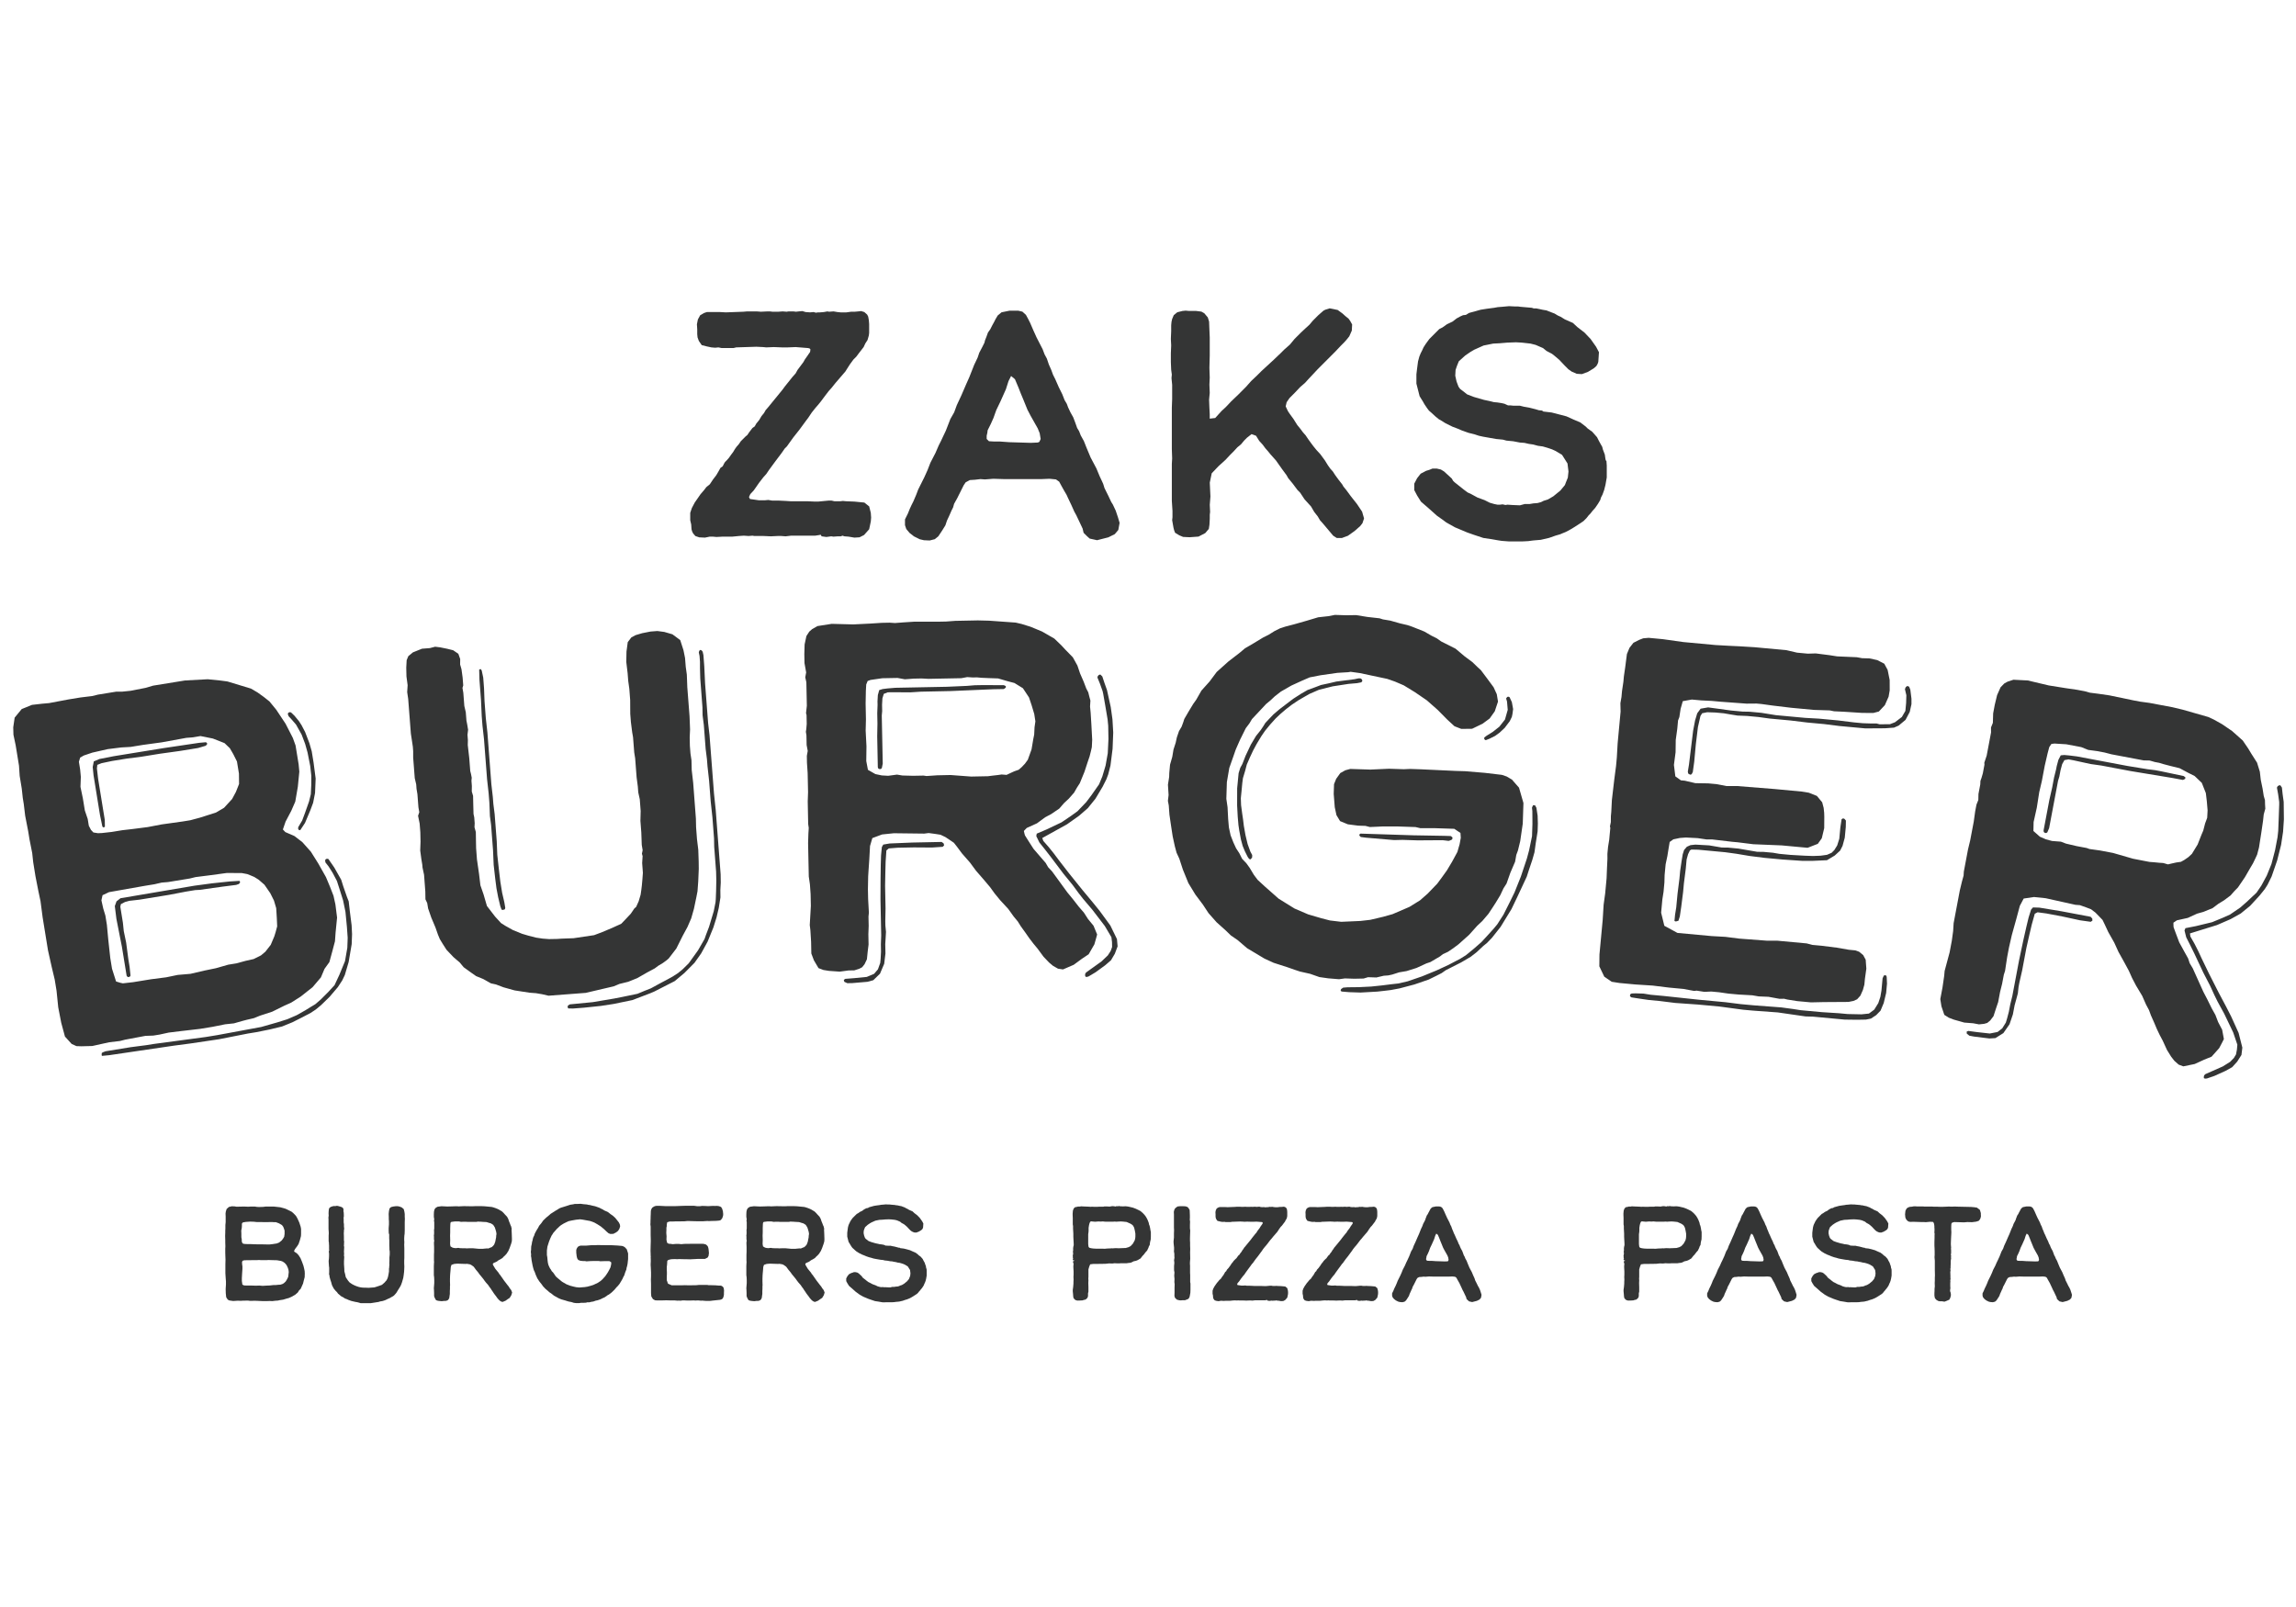
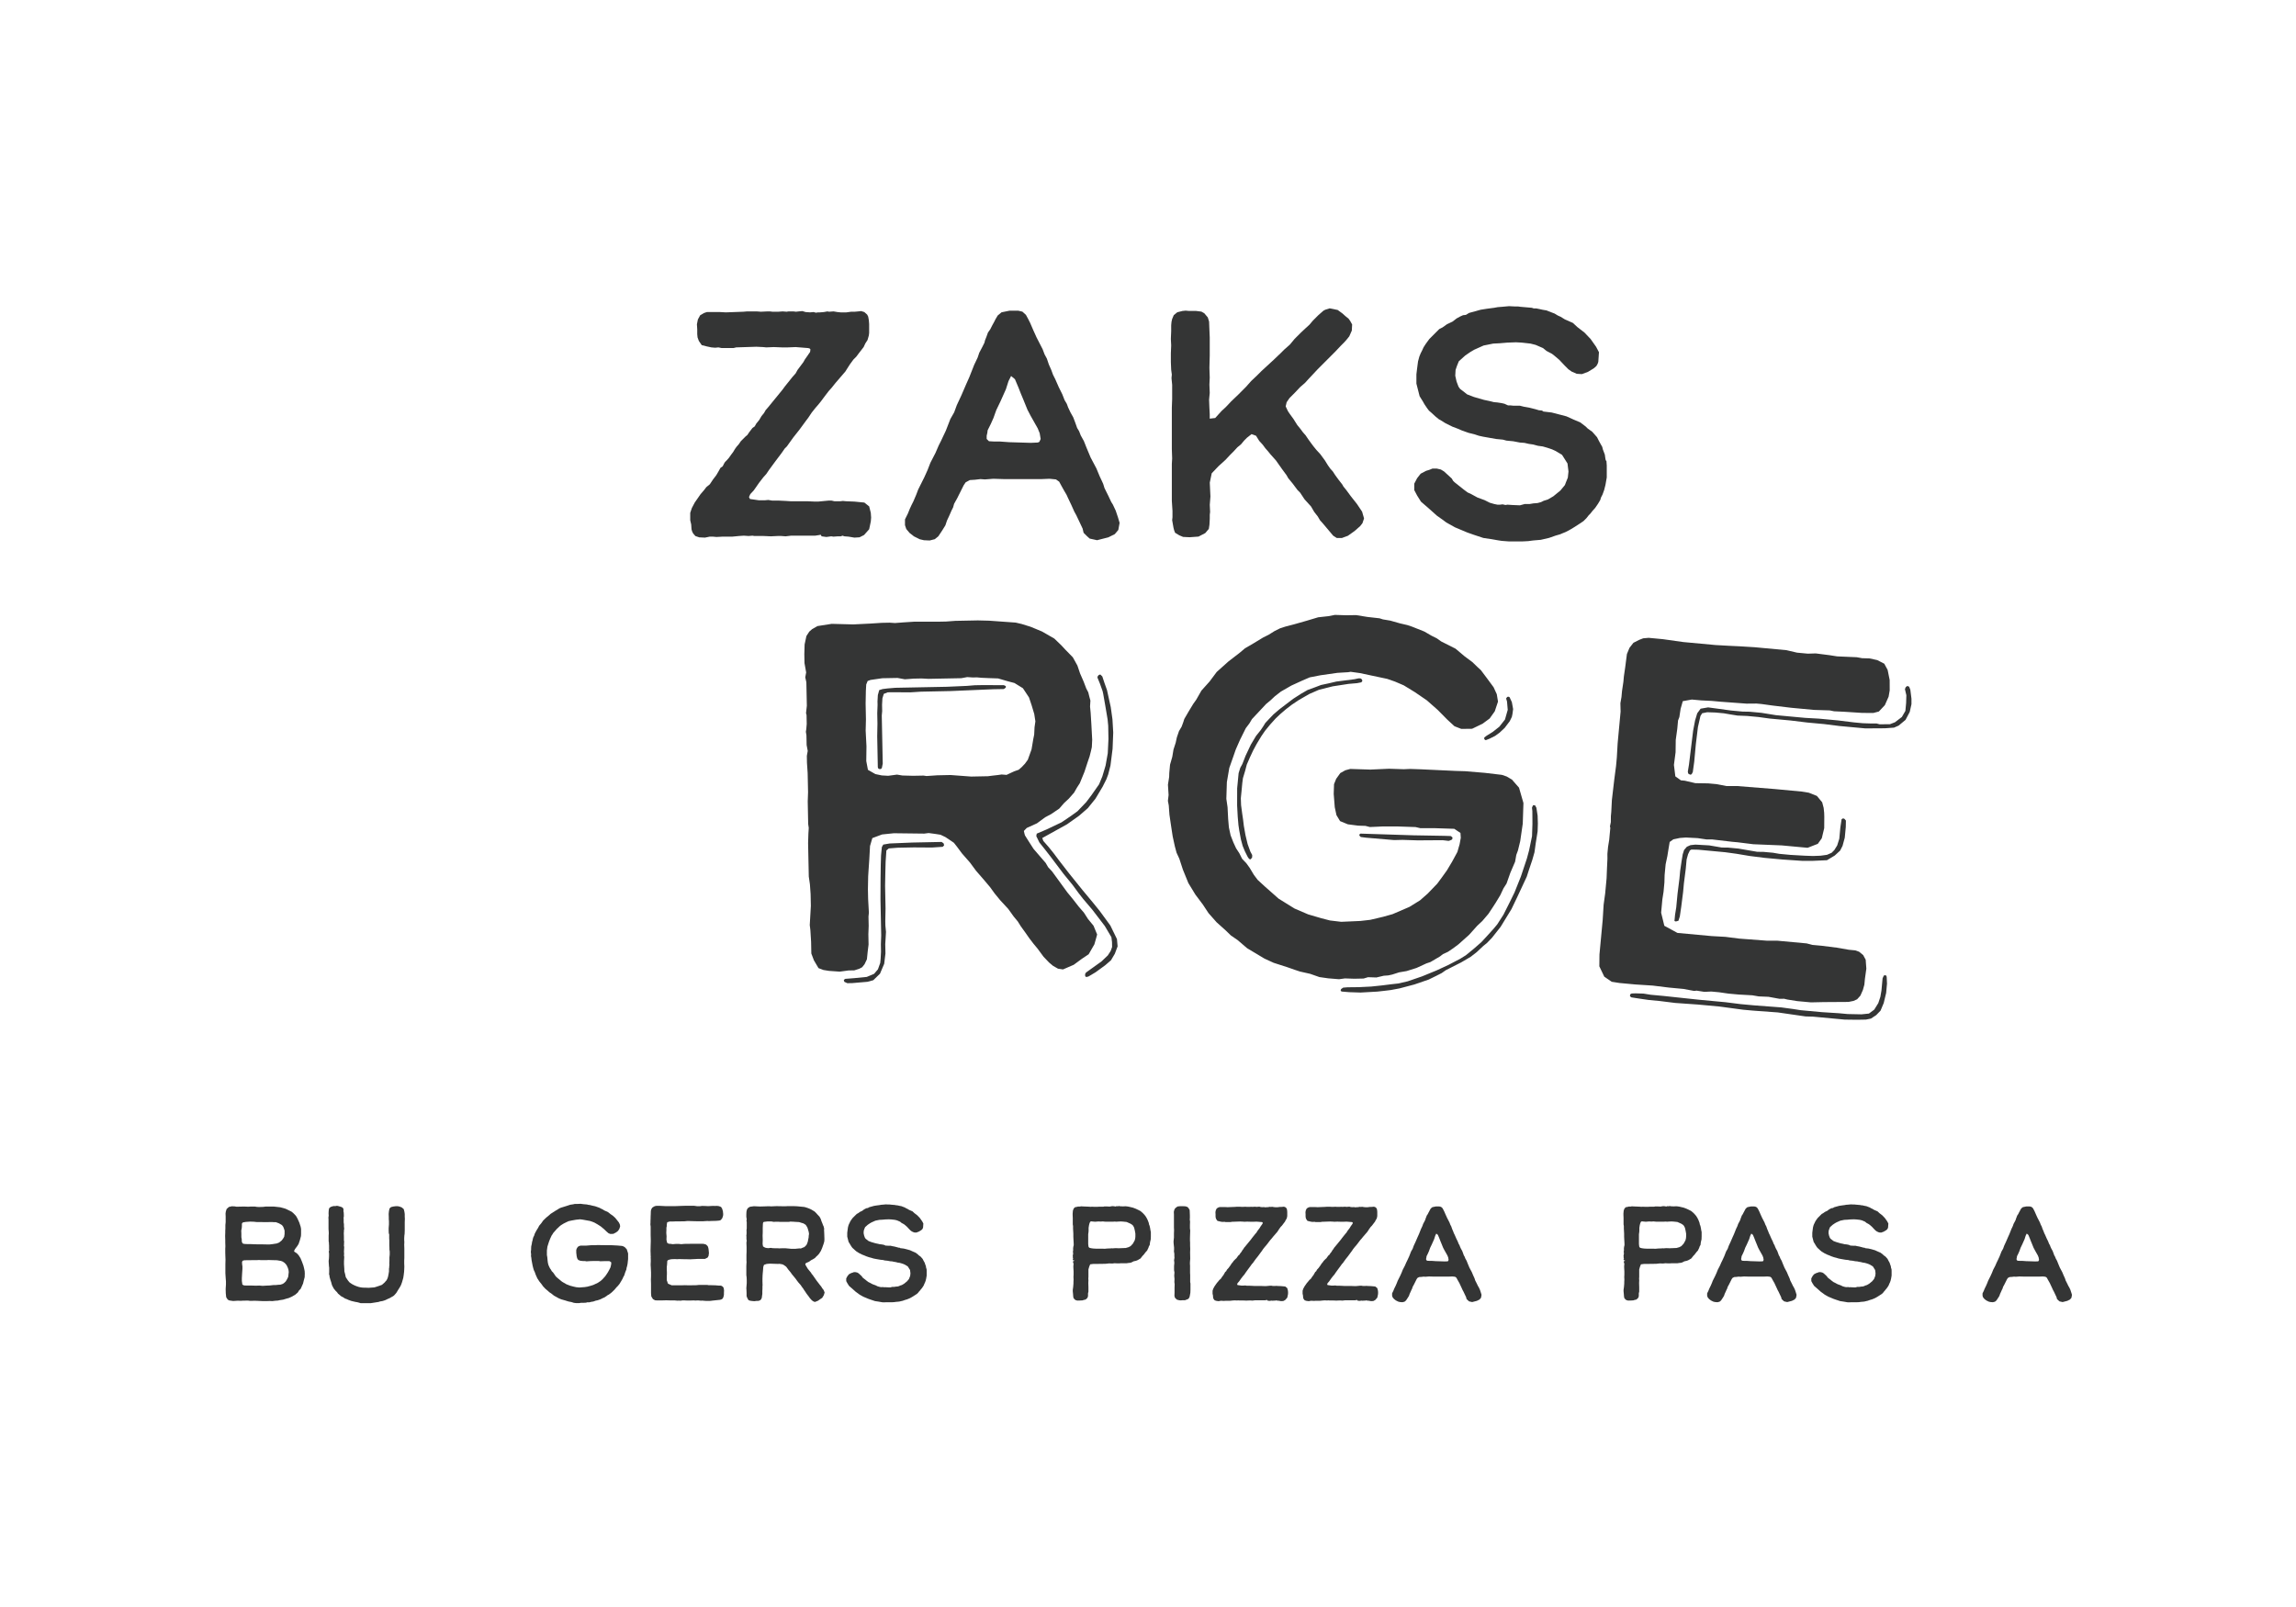
<svg xmlns="http://www.w3.org/2000/svg" version="1.1" id="Layer_1" x="0px" y="0px" viewBox="0 0 566.93 396.85" style="enable-background:new 0 0 566.93 396.85;" xml:space="preserve">
  <style type="text/css">
	.st0{opacity:0.8;}
	.st1{fill:#010202;}
</style>
  <g class="st0">
    <g>
      <g>
-         <path class="st1" d="M44.66,254.63L41.65,255l-2.25,0.49l-1.55,0.25l-1.95,0.07l-5,0.94l-1.3,0.33l-2.65,0.31l-4.15,0.92     l-2.69,0.07l-1.23-0.04l-1.19-0.54l-1.65-1.82l-0.92-3.41l-0.74-3.81l-0.42-4.11l-0.45-2.75l-0.76-3.19l-0.9-4.03l-1.32-8.13     l-0.52-3.97l-0.55-2.61l-0.7-3.57l-0.56-3.47l-0.25-2.29l-0.66-3.33l-0.33-2.03l-0.74-3.81l-0.35-2.89l-0.25-1.56l-0.25-2.29     l-0.51-3.11l-0.17-2.55l-0.82-5.02l-0.55-2.61l-0.05-1.83l0.35-2.39l1.74-2.12l2.53-1.03l2.53-0.29l1.69-0.15l4.77-0.9l2.99-0.49     l2.89-0.35l1.42-0.35l4.54-0.74l1.47,0l2.05-0.21l3.69-0.72l1.87-0.55l7.89-1.28l5.6-0.3l3.25,0.33l1.63,0.22l5.81,1.76     l1.63,0.96l1.53,1.1l1.41,1.12l1.68,2.06l2.28,3.43l1.8,3.51l0.67,1.86l0.76,4.66l0.17,1.81l-0.37,3.74l-0.63,3.66l-0.98,2.25     l-1.41,2.68l-0.67,1.95l0.6,0.64l2.25,0.98l1.97,1.52l2.1,2.36l1.82,2.9l1.9,3.37l1.01,2.42l0.85,2.19l0.47,2.13l0.41,3.25     l-0.37,3.74l-0.15,2.11l-0.61,2.31l-0.77,2.83l-1.2,1.67l-0.89,2.11l-2.06,2.42l-2.94,2.32l-2.34,1.49l-1.72,0.77l-2.95,1.46     l-3.03,0.99l-1.5,0.61l-1.77,0.41l-1.18,0.31l-1.99,0.57l-2.17,0.23l-3.09,0.62l-3.11,0.51L44.66,254.63z M39.92,203.59     l5.16-0.72l1.91-0.31l2.35-0.63l3.97-1.26l2.02-1.19l1.98-2.16l0.94-1.75l0.78-1.97L59,191.04l-0.49-2.99l-0.91-1.82l-0.85-1.46     l-1.31-1.26l-2.88-1.13l-3.05-0.61l-2.03,0.33l-1.46,0.11l-6.08,1.11l-4.68,0.64l-2.99,0.49l-2.31,0.13l-3.37,0.42l-3.79,0.86     l-2.1,0.71l-0.9,0.51l-0.32,1.04l0.31,1.91l0.17,1.81l-0.09,2.47l0.59,2.85l0.49,2.99l0.71,2.1l0.27,1.67l0.53,1.02l0.6,0.64     l1.13,0.18l0.98-0.04l2.41-0.27l2.63-0.43l2.53-0.29l3.73-0.48L39.92,203.59z M25.28,204.13l-0.59-2.85l-1.59-9.81l-0.21-2.05     l0.27-1.39l1.38-0.59l3.57-0.7l12.32-2l8.75-1.3l1.69-0.15l0.3,0.32l-0.08,0.26l-0.32,0.3l-1.87,0.55l-4.43,0.72l-5.04,0.7     l-4.43,0.72l-3.73,0.48l-3.59,0.58l-2.61,0.55l-1.04,0.41l-0.1,0.88l0.29,2.53l1.65,10.17l0.03,1.71l-0.34,0.18L25.28,204.13z      M50.46,239.69l2.85-0.59l3.05-0.87l2.03-0.33l2.23-0.61l2.01-0.45l1.82-0.91l1.08-0.91l1.32-1.69l0.89-2.11l0.32-1.04l0.38-1.41     l-0.09-2.07l-0.15-2.43l-0.55-1.87l-0.91-1.82l-1.45-2.1l-1.43-1.24l-1.09-0.68l-1.05-0.44l-0.66-0.26l-1.39-0.26l-3.69-0.01     l-4.44,0.6l-3.25,0.41l-1.42,0.35l-5.38,0.88l-1.58,0.13l-1.77,0.41l-2.39,0.39l-8.83,1.56l-1.6,0.75l-0.28,1.27l0.45,2.01     l0.53,1.76l0.37,2.27l0.34,3.63l0.5,4.59l0.43,2.63l1,3.15l1.04,0.32l0.64,0.14l2.53-0.29l4.43-0.72l3.73-0.48l2.85-0.59     l3.15-0.27L50.46,239.69z M47,257.69l-4.09,0.54l-15.95,2.35l-1.81,0.17l-0.06-0.36l0.06-0.38l0.34-0.18l0.58-0.22l6.22-1.01     l3.85-0.5l1.79-0.29l12.86-1.72l2.87-0.47l10.85-2.01l3.99-1.14l2.45-0.77l2.29-0.99l2.14-1.21l1.34-0.83l1.12-0.67l1.4-1.21     l1.9-1.91l1.46-1.59l1.18-2.52l1.41-3.42l0.57-3.29l0.09-2.47l-0.19-2.67l-0.36-3.74l-0.59-2.85l-0.77-2.45l-0.75-2.33     l-1.07-2.03l-0.99-1.56l-0.77-0.98l-0.08-0.48l0.08-0.26l0.34-0.18l0.38,0.06l1.45,2.1l1.72,3.03l0.51,1.63l0.93,2.67l0.41,1.04     l0.29,2.53l0.43,3.37l0.11,2.19l-0.09,2.47l-0.75,4.42l-0.95,3.22l-0.64,1.33l-1.08,1.65l-2.06,2.42l-2.12,2.06l-1.3,1.07     l-1.22,0.81l-2.04,1.07l-2.5,1.26l-2.53,1.03l-3.07,0.74l-3.33,0.67l-2.03,0.33l-7.14,1.41L47,257.69z M31.27,240.97l-1.17-7.18     l-0.66-3.33l-0.7-3.57l-0.39-3.13l0.42-1.17l0.98-0.77l18.28-3.1l4.33-0.58l4.34-0.46l2.43-0.15l0.18,0.34l-0.3,0.42l-0.7,0.24     l-3.37,0.43l-5.64,0.79l-1.1,0.06l-2.27,0.37l-4.17,0.8l-7.3,1.19l-2.53,0.29l-1.06,0.29l-1.02,0.53l-0.14,0.64l0.64,3.95     l0.21,2.05l0.59,2.85l0.54,4.09l0.31,1.91l0.23,2.17l-0.2,0.28l-0.48,0.08L31.27,240.97z M73.78,204.96l-0.18-0.34l0.06-0.38     l0.96-1.63l0.68-1.83l1.01-2.86l0.44-1.79l0.11-2.35l0.01-2.21l-0.27-2.41l-0.66-3.33l-0.59-2.11l-0.87-2.31l-1.39-2.48     l-1.21-1.4l-0.6-0.64l-0.2-0.46l0.06-0.38l0.34-0.18l0.38,0.06l0.87,0.84l1.07,1.3l0.65,1l0.89,1.7l1.06,2.77l0.57,1.99     l0.45,2.75l0.52,3.97l-0.15,3.58l-0.47,2.41l-0.68,1.83l-1.33,3.16l-1.18,1.79L73.78,204.96z" />
-       </g>
+         </g>
      <g>
-         <path class="st1" d="M133.83,245.52l-1.48-0.25l-1.59-0.12l-3.69-0.57l-2.73-0.76l-1.88-0.71l-1.24-0.27l-1.9-1.07l-1.76-0.72     l-1.41-0.99l-1.67-1.21l-0.94-1.14l-1.56-1.34l-1.72-1.81l-0.97-1.51l-0.7-1.16l-0.44-1.06l-0.62-1.77l-1.04-2.47l-0.78-2.25     l-0.22-1.32l-0.44-0.94l-0.03-1.94l-0.31-4.11l-0.38-1.79l-0.06-0.72l-0.22-1.32l-0.29-2.16l0.08-2.19l-0.05-2.3l-0.17-2.17     l-0.39-1.92l0.3-0.88l-0.21-1.2l-0.25-3.26l-0.22-1.32l-0.08-1.09l-0.36-1.55l-0.39-5.07l0-1.58l-0.08-1.09l-0.25-1.68     l-0.24-1.56l-0.66-8.58l-0.25-1.68l0.11-1.71l-0.29-2.16l-0.05-2.18l0.1-1.83l0.41-1l1.14-0.94l2.24-0.9l1.93-0.15l1.31-0.34     l1.23,0.15l1.73,0.35l1.49,0.37l1.28,0.87l0.46,1.3l-0.02,1.34l0.34,1.19l0.28,2.05l0.15,1.93l-0.19,0.62l0.21,1.2l0.25,3.26     l0.36,1.55l0.16,2.05l0.19,0.96l0.22,1.32l-0.15,1.23l0.1,1.33l-0.03,1.22l0.37,3.25l0.24,3.14l0.18,0.71l0.19,0.96l-0.07,0.73     l0.1,1.33l-0.02,1.34l0.32,1.07l0.05,2.18l0.06,2.3l0.18,0.84l0.11,1.45l-0.05,0.98l0.33,1.19l0.03,1.94l0.04,2.06l0.21,2.78     l0.52,3.61l0.33,2.77l0.78,2.25l0.83,2.85l2.03,2.64l1.46,1.59l1.02,0.65l1.91,1.07l2.26,0.92l1.62,0.48l1.86,0.47l1.6,0.24     l1.59,0.12l2.06-0.04l0.97-0.07l3.03-0.11l5.05-0.75l2.01-0.76l2.47-1.04l2.23-1.02l1.01-1.05l1.35-1.44l0.87-1.28l0.45-0.4     l0.62-1.38l0.48-1.62l0.16-1.11l0.15-1.23l0.13-1.47l0.12-1.59l-0.18-2.42l0.11-1.71l-0.17-0.59l0.18-0.87l-0.22-1.32l-0.11-3.03     l-0.22-2.9l0.06-2.44l-0.22-2.9l-0.37-1.67l-0.11-1.45l-0.3-2.29l-0.36-4.71l-0.23-1.44l-0.29-3.75l-0.21-1.2l-0.32-2.53     l-0.16-2.05l-0.02-3.4l-0.21-2.78l-0.27-1.93l-0.15-1.93l-0.33-2.77l0.05-2.56l0.31-2.33l0.88-1.16l1.05-0.57l1.66-0.49l2.04-0.4     l1.69-0.13l1.72,0.23l1.99,0.58l1.93,1.43l0.8,2.49l0.39,1.92l0.17,2.17l0.27,1.93l0.12,3.15l0.55,7.13l0.13,3.27l-0.09,1.95     l0.04,2.06l0.15,1.93l0.25,1.68l0.06,2.43l0.36,3.13l0.67,8.82l0.05,2.18l0.22,2.9l0.32,2.65l0.1,2.91l0.02,1.82l-0.13,3.05     l-0.18,2.45l-0.26,1.36l-0.62,2.97l-0.67,2.36l-0.93,2.14l-1.17,2.16l-1.58,3.16l-1.88,2.45l-0.46,0.4l-0.92,0.68l-1.16,0.7     l-0.92,0.68l-1.87,1l-2.44,1.4l-2.24,0.9l-2.15,0.53l-1.41,0.59l-6.93,1.62l-9.18,0.7L133.83,245.52z M123.85,224.64l-0.31-0.83     l-0.54-2.27l-0.41-2.16l-0.31-2.41l-0.38-3.37l-0.16-3.63l-0.48-6.28l-0.29-2.17l-0.13-3.27l-0.18-2.3l-0.39-3.5l-0.76-9.91     l-0.38-3.37l-0.18-2.3l-0.18-4l-0.38-4.96l-0.07-2.55l0.35-0.15l0.27,0.34l0.38,1.79l0.2,2.66l0.12,3.15l0.32,4.23l0.39,3.5     l0.98,12.81l0.36,3.13l0.13,1.69l0.32,2.53l0.52,6.77l0.13,3.27l0.41,3.74l0.34,2.89l0.45,2.76l0.55,2.39l0.22,1.32l-0.09,0.37     l-0.47,0.16L123.85,224.64z M140.3,249.03l-0.15-0.35l0.09-0.37l0.46-0.28l5.67-0.55l5.28-0.89l2.04-0.4l3.71-0.77l1.77-0.74     l1.53-0.6l2.33-1.27l1.87-0.99l1.28-0.71l1.27-0.83l1.14-0.94l1.47-1.45l2.3-3.21l1.61-2.8l0.3-0.87l0.81-2.13l1.16-3.86     l0.44-2.22l0.06-0.73l0.08-2.07l0.05-2.55l-0.05-2.18l-0.47-6.16l-0.04-2.06l-0.4-5.2l-0.43-3.98l-0.39-5.07l-0.4-3.62     l-0.13-1.69l-0.32-2.53l-0.45-5.92l-0.31-2.41l-0.03-1.94l-0.54-7.13l-0.07-2.55v-1.58l-0.11-1.45l-0.18-0.84l0.09-0.37     l0.22-0.26l0.37,0.09l0.27,0.34l0.19,0.84l0.21,2.78l0.2,4.24l0.75,9.79l0.35,3.01l1.1,14.38l0.43,4.1l1.21,15.83l0.03,2.06     l-0.1,1.83l0.02,1.82l-0.41,2.58l-0.55,2.35l-0.78,2.49l-1.43,3.51l-1.6,2.92l-1.64,2.31l-2.48,2.5l-2.4,2.01l-5.03,2.57     l-1.06,0.45l-4.37,1.67l-4.67,0.96l-3.12,0.48l-4.22,0.44l-2.66,0.2L140.3,249.03z" />
-       </g>
+         </g>
      <g>
        <path class="st1" d="M261.25,239.22l-1.23-0.7l-0.99-0.83l-1.36-1.43l-1.5-2.03l-0.99-1.19l-1-1.31l-1-1.43l-1.12-1.55l-0.75-1.2     l-0.99-1.19l-1.37-1.91l-1.98-2.14l-1.37-1.67l-1.12-1.55l-1.61-1.91l-1.86-2.14l-1.5-2.03l-1.98-2.26l-1.24-1.67l-0.75-0.95     l-0.86-0.59l-1.23-0.82l-1.22-0.58l-1.34-0.21l-1.58-0.21l-1.09,0.14l-7.51-0.09l-2.9,0.3l-2.41,0.9l-0.57,1.95l-0.18,3.27     l-0.19,2.79l-0.09,1.45l-0.06,3.15l0.05,2.42l0.19,3.39l-0.1,0.97l0.05,2.3l-0.08,2.06l0.05,2.54l-0.21,1.7l-0.2,1.94l-0.58,1.22     l-0.59,0.74l-0.72,0.38l-1.21,0.39l-1.45,0.03l-2.17,0.29l-2.67-0.19l-1.34-0.22l-1.22-0.46l-1.13-1.92l-0.64-1.68l-0.06-2.91     l-0.18-2.91l-0.15-1.21l0.27-4.73l-0.06-2.91l-0.17-2.42l-0.28-1.93l-0.17-8.24l0.07-2.3l0.09-1.46l-0.14-0.97l-0.11-5.57     l0.08-2.3l-0.1-4.72l-0.17-2.54l-0.03-1.7l0.22-1.22l-0.27-1.45l-0.05-2.42l-0.14-0.85l0.11-0.73l0.1-1.22l-0.04-2.18l-0.13-0.48     l0.2-1.82l-0.12-5.81l-0.27-1.21l0.22-1.22l-0.41-2.3l-0.04-2.18l0.07-2.42l0.44-2.07l0.71-1.1l0.71-0.62l1.32-0.75l3.51-0.55     l5.33,0.14l4.24-0.21l2.78-0.18l1.94-0.04l1.34,0.09l2.06-0.16l2.78-0.18l6.18,0l1.57-0.03l2.3-0.17l5.57-0.11l2.79,0.07     l6.55,0.47l1.46,0.34l2.19,0.68l2.81,1.16l3.07,1.76l1.73,1.66l0.99,1.07l1.86,1.9l1.13,2.04l0.65,1.93l0.89,2.04l0.64,1.68     l0.5,0.96l0.27,1.08l0.26,0.96l-0.09,1.46l0.15,1.57l0.18,2.9l0.2,3.75l-0.09,1.82l-0.22,0.97l-0.34,1.34l-0.46,1.34l-0.8,2.44     l-1.15,2.81l-0.71,1.1l-0.7,1.23l-1.3,1.48l-1.19,1.11l-1.18,1.36l-2.03,1.37l-1.44,0.76l-2.03,1.5l-2.52,1.14l-0.71,0.74     l0.13,0.6l0.13,0.48l0.75,1.2l1.38,2.15l1.74,2.02l1.24,1.43l0.63,1.08l0.99,1.07l3.74,5.14l1.37,1.67l1.49,1.91l1.24,1.43     l1,1.56l1.37,1.67l0.89,2.16l-0.23,0.85l-0.45,1.58l-1.41,2.45l-1.67,1.12l-2.03,1.49l-2.64,1.14L261.25,239.22z M208.48,242.46     l-0.13-0.48l0.36-0.25l2.18-0.17l3.14-0.31l1.8-0.76l0.95-1.11l0.57-1.59l0.1-1.09l0.09-1.7l-0.03-1.82l0.08-2.18l-0.18-8.85     l0.02-5.21l0.05-3.39l0.07-2.3l0.2-2.07l0.35-0.61l1.57-0.27l5.57-0.23l7.27-0.15l0.49,0.35l0.13,0.48l-0.35,0.37l-2.66,0.18     l-4.48-0.03l-4,0.08l-2.18,0.17l-0.59,0.5l-0.19,2.79l-0.07,2.67l-0.06,3.27l0.11,5.57l-0.06,3.15l0.02,1.09l0.15,1.57     l-0.09,1.58l-0.09,1.45l0.05,2.3l-0.31,2.55l-1.04,2.45l-1.66,1.61l-1.45,0.39l-3.75,0.32l-1.21,0.02L208.48,242.46z      M243.94,191.69l1.09-0.14l1.33-0.15l0.97-0.14l1.21,0.1l1.08-0.51l0.84-0.38l1.08-0.38l0.71-0.62l0.83-0.87l0.71-0.98l0.92-2.56     l0.43-2.55l0.22-1.09l0.09-1.82l0.21-1.46l-0.28-1.81l-0.65-2.17l-0.65-1.93l-1.5-2.27l-2.09-1.29l-1.71-0.45l-2.32-0.68     l-2.3-0.08l-1.82-0.08l-1.09-0.1l-1.09,0.02l-1.34-0.09l-1.45,0.27l-8.12,0.16l-1.7-0.09l-1.94,0.04l-2.18,0.16l-1.82-0.33     l-3.75,0.07l-2.9,0.42l-0.72,0.26l-0.35,0.86l-0.09,1.58l-0.06,3.15l0.08,3.88l-0.07,2.79l0.2,3.87l-0.05,3.64l0.41,2.17     l1.84,1.05l1.58,0.33l1.58,0.09l2.18-0.29l1.34,0.22l2.67,0.07l2.54-0.05l0.73,0.11l2.66-0.18l3.27-0.07l5.1,0.38L243.94,191.69z      M216.88,189.81l-0.13-0.36l-0.15-7.63l0.06-3.15l-0.05-2.54l0.08-2.06l-0.02-0.85l0.09-1.58l0.34-1.22l0.84-0.26l1.21-0.15     l1.94-0.16l12.72-0.25l4.96-0.22l1.94-0.16l1.7-0.03l5.45,0.01l0.49,0.23l0.01,0.36l-0.48,0.37l-2.66,0.05l-10.53,0.45     l-7.27,0.15l-2.66,0.17l-4.36-0.03l-1.21,0.02l-0.96,0.38l-0.34,1.1l-0.09,1.58l0.03,1.58l-0.1,1.09l0.24,11.87l-0.22,1.09     l-0.24,0.25l-0.36,0.01L216.88,189.81z M267.95,241.02l-0.01-0.49l0.23-0.37l3.82-2.74l1.55-1.48l0.71-1.1l0.35-0.98l-0.02-1.21     l-0.15-1.21l-1.63-2.76l-3.11-4.06l-2.23-2.62l-1.12-1.43l-1.49-2.03l-2.24-2.74l-3.24-4.3l-1.49-1.91l-1.24-1.55l-0.76-1.56     l0.11-0.61l2.4-1.02l3.72-1.77l2.39-1.62l1.55-1.12l2.14-2.23l1.3-1.72l1.89-2.7l0.81-1.95l0.8-2.68l0.54-3.04l0.17-3.52     l-0.06-3.27l-0.15-1.57l-0.55-3.26l-0.55-3.14l-0.14-0.6l-0.64-1.8l-0.64-1.56l0.11-0.36l0.24-0.25l0.36-0.13l0.5,0.48l0.52,1.57     l0.64,1.8l0.93,4.22l0.42,3.02l0.19,3.27l-0.16,4l-0.52,4.13l-0.56,2.19l-0.46,1.22l-0.93,1.84l-1.76,2.94l-1.89,2.34l-2.14,1.86     l-2.99,2.12l-6.11,3.39l0.26,0.72l1.36,1.55l1.24,1.55l1.25,1.67l2.49,3.22l3.36,4.17l2.48,2.98l1.74,2.15l2.62,3.58l1.64,3.36     l0.16,1.81l-0.69,1.83l-0.94,1.59l-1.43,1.24l-2.39,1.74l-1.68,1l-0.36,0.13l-0.36,0.01L267.95,241.02z" />
      </g>
      <g>
        <path class="st1" d="M327.96,241.6l-2.17-0.31l-2.28-0.8l-2.53-0.57l-1.2-0.4l-1.92-0.67l-3.36-1.08l-2.27-1.04l-4.28-2.56     l-2.36-2.02l-1.66-1.14l-1.29-1.25l-2.24-2.01l-1.99-2.25l-1.39-2.11l-1.86-2.48l-1.73-2.84l-1.35-3.32l-0.88-2.69l-0.68-1.48     l-0.43-1.59l-0.53-2.44l-0.3-1.95l-0.2-1.34l-0.3-2.07l-0.17-2.31l-0.21-1.1l0.17-1.45l-0.16-2.55l0.3-1.93l0.03-0.97l0.19-2.05     l0.55-1.92l0.3-1.81l0.54-1.68l0.29-1.32l0.53-1.56l0.64-1.07l0.4-1.08l0.27-0.84l1.03-1.78l1.15-1.9l0.76-1.07l1.29-2.26     l2.01-2.24l1.77-2.37l2.87-2.57l2.86-2.21l1.24-1.05l1.98-1.15l2.47-1.5l1.36-0.68l1.48-0.92l1.36-0.68l1.35-0.44l2.08-0.54     l3.06-0.87l2.94-0.88l2.55-0.28l1.59-0.31l2.79,0.09l2.43-0.04l2.77,0.45l3.02,0.34l0.84,0.27l1.81,0.3l2.4,0.68l1.8,0.42     l1.2,0.4l2.99,1.19l1.78,1.03l1.31,0.65l1.07,0.76l3.58,1.81l2.24,1.89l1.89,1.4l1.29,1.25l0.82,0.75l1.4,1.86l1.74,2.36     l0.79,1.72l0.3,1.83l-0.8,2.4l-1.27,1.78l-1.74,1.28l-2.59,1.25l-2.67,0.03l-1.68-0.66l-1.77-1.63l-2.35-2.38l-2.71-2.39     l-2.97-2.03l-2.73-1.67l-2.15-0.92l-1.92-0.67l-6.74-1.43l-2.29-0.32l-0.61,0.1l-2.67,0.16l-4.14,0.59l-2.68,0.52l-1.84,0.79     l-2.71,1.24l-2.59,1.49l-1.49,1.16l-1.12,1.05l-1,0.82l-3.52,3.76l-0.64,1.07l-0.89,1.18l-1.42,2.86l-1.05,2.39l-0.67,1.92     l-0.93,2.64l-0.6,3.5l-0.13,4.12l0.3,2.07l0.15,2.92l0.18,2.07l0.42,1.95l0.67,1.72l0.68,1.48l0.81,1.24l0.68,1.36l1.06,1.12     l0.81,1.12l1.04,1.73l0.93,1.24l1.77,1.63l3.42,3.02l3.92,2.43l3.35,1.44l3.24,0.95l2.16,0.56l2.78,0.33l4.73-0.21l2.44-0.28     l3.18-0.75l2.32-0.65l4.18-1.8l2.6-1.61l1.87-1.64l2.38-2.47l1.14-1.54l1.27-1.78l1.28-2.14l1.29-2.38l0.55-1.92l0.29-1.57     l-0.08-1.21l-1.54-1.02l-4.96-0.16l-3.4,0.01l-1.2-0.28l-4.48-0.15l-3.64,0l-1.46,0.07l-1.7,0.07l-1.08-0.28l-1.82-0.06     l-2.53-0.33l-1.92-0.79L330,201.3l-0.42-1.95l-0.26-3.28l0.08-2.42l0.53-1.32l1.02-1.42l1.24-0.69l1.22-0.33l4.96,0.16l4.61-0.21     l3.63,0.12l1.58-0.07l2.66,0.09l8.6,0.4l2.3,0.07l4.84,0.4l4.23,0.5l1.2,0.4l1.31,0.77l1.75,2l1.09,3.79L376,203.4l-0.63,4.34     l-0.56,2.29l-0.4,1.08l-0.3,1.69l-1.18,2.75l-0.93,2.64l-0.76,1.19l-0.78,1.67l-1.15,1.9l-0.77,1.19l-1.02,1.54l-1.51,1.77     l-1.25,1.17l-2.01,2.24l-2.62,2.34l-1.24,0.93l-1.36,0.92l-1.23,0.57l-0.75,0.58l-2.35,1.38l-0.98,0.33l-2.46,1.13l-2.45,0.77     l-1.83,0.31l-1.72,0.55l-0.98,0.21l-1.09,0.08l-1.83,0.43l-2.06-0.07l-1.1,0.33l-2.3,0.05l-2.3-0.08l-1.46,0.2L327.96,241.6z      M308.43,212.11l-0.35-0.5l-0.68-1.36l-0.56-1.35l-0.43-1.59l-0.41-2.2l-0.2-1.34l-0.18-2.07l-0.15-2.79l0.01-4.24l0.36-3.74     l0.41-1.32l0.52-0.95l0.79-2.03l1.3-2.75l1.28-2.14l1.14-1.42l0.64-0.95l0.51-0.83l0.88-0.94l1.13-1.18l1.5-1.28l3.36-2.56     l1.98-1.27l1.6-0.92l1.84-0.67l1.47-0.56l1.95-0.42l1.83-0.43l4.5-0.58l0.98-0.21l0.49,0.01l0.35,0.25l0.11,0.37l-0.25,0.35     l-1.1,0.21l-2.07,0.18l-3.9,0.6l-3.42,0.86l-2.34,1.02l-2.59,1.49l-1.74,1.16l-1.37,1.05l-1.5,1.28l-1.12,1.06l-1.38,1.53     l-1.26,1.54l-0.89,1.3l-1.15,1.9l-0.9,1.67l-0.78,1.67l-0.78,1.79l-0.41,1.56l-0.54,1.8l-0.16,1.21l-0.18,1.93l-0.18,1.81     l0.06,1.7l0.29,2.19l0.2,1.34l0.19,1.58l0.41,2.32l0.53,2.2l0.67,1.84l0.46,0.86l-0.02,0.61l-0.38,0.47L308.43,212.11z      M331.25,244.86l-0.23-0.25l0.13-0.36l0.5-0.35l1.09-0.09l2.79-0.03l3.04-0.15l2.67-0.28l2.31-0.29l1.7-0.19l2.32-0.53l3.55-1.22     l3.56-1.46l2.95-1.36l1.73-0.91l1.11-0.57l1.48-0.92l1.99-1.63l1.87-1.64l1.63-1.77l1.38-1.53l0.88-1.06l1.53-2.38l1.56-3.1     l1.17-2.39l1.58-3.95l1.48-4.44l0.55-2.04l0.72-3.49l0.1-3.03l-0.02-3.15l-0.09-0.85l0.26-0.6l0.49,0.01l0.34,0.62l0.3,1.95     l0.06,1.94l-0.06,1.94l-0.46,2.89l-0.32,2.29l-0.55,1.92l-0.81,2.4l-0.54,1.68l-2.34,5.02l-1.43,2.98l-2.69,4.4l-2.15,2.72     l-1.25,1.29l-0.87,0.7l-1.62,1.52l-1.49,1.16l-2.35,1.38l-3.82,1.94l-0.99,0.7l-1.36,0.69l-1.85,0.91l-3.55,1.22l-3.67,0.97     l-2.2,0.41l-1.58,0.19l-1.7,0.19l-4.13,0.23l-2.79-0.09L331.25,244.86z M337.33,206.87l-1.33-0.17l-0.35-0.37l0.01-0.24     l0.25-0.23l13.08,0.42l7.63,0.13l1.58,0.05l0.36,0.25l0.11,0.25l-0.13,0.36l-0.49,0.23l-0.36,0.11l-1.45-0.17l-6.19,0.04     l-3.75-0.12l-2.06,0.05L337.33,206.87z M366.49,182.48l0.01-0.36l0.62-0.46l1.48-0.92l1.62-1.28l1.39-1.77l0.68-2.4l-0.18-2.07     l-0.22-0.73l0.25-0.35l0.24-0.11l0.36,0.13l0.57,1.23l0.31,1.71l-0.16,1.21l-0.15,0.72l-0.52,1.07l-1.26,1.66l-1.25,1.17     l-1.12,0.81l-1.36,0.68l-0.86,0.34l-0.24-0.01L366.49,182.48z" />
      </g>
      <g>
        <path class="st1" d="M441.35,246.84l-0.83-0.2l-1.1,0.02l-2.75-0.5l-2.42-0.1l-1.56-0.27l-3.39-0.19l-2.53-0.23l-2.28-0.33     l-1.93-0.18l-1.71,0.08l-1.92-0.3l-0.62,0.07l-2.63-0.49l-3.62-0.34l-3.97-0.49l-4.35-0.28l-3.86-0.36l-1.92-0.3l-1.83-1.26     l-1.22-2.55l0.03-2.92l0.8-8.56l0.23-3.75l0.38-2.76l0.35-3.74l0.09-2.3l0.12-2.55l-0.01-1.22l0.16-1.69l0.29-1.8l0.27-2.9     l-0.09-0.37l0.22-1.07l0.01-1.46l0.1-1.08l0.15-2.91l0.59-5.06l0.44-3.37l0.19-2.05l0.2-3.51l0.73-7.84l-0.05-2.07l0.27-1.56     l0.13-1.45l0.34-2.28l0.12-1.33l0.33-2.28l0.42-3.25l0.63-1.52l0.97-1.25l1.41-0.72l1.01-0.39l1.35-0.12l3.5,0.33l5.04,0.71     l7.96,0.74l3.39,0.19l2.54,0.12l3.75,0.23l7.84,0.73l2.62,0.61l2.66,0.25l1.95-0.06l3.37,0.43l1.92,0.3l4.85,0.21l1.32,0.24     l1.82,0.05l1.91,0.42l1.74,0.89l0.83,1.54l0.5,2.48l0.01,2.56l-0.27,1.56l-0.93,2.1l-1.48,1.57l-1.37,0.36l-2.8-0.02l-4.35-0.28     l-2.54-0.12l-1.07-0.22l-3.88-0.12l-5.67-0.53l-4.57-0.55l-2.76-0.38l-1.21-0.11l-2.44,0.02l-6.4-0.47l-2.17-0.2l-2.66-0.13     l-2.29-0.21l-2.23,0.4l-0.54,1.9l-0.31,2.04l-0.32,0.82l-0.19,2.05l-0.38,2.76l-0.04,3.04l-0.41,3.13l0.35,2.83l1.37,0.98     l0.96,0.09l2.62,0.61l3.16,0.05l2.05,0.19l2.51,0.48l2.68,0l9.18,0.73l6.63,0.62l1.8,0.29l1.99,0.79l1.31,1.58l0.36,1.37     l0.13,1.23l0.03,0.98l-0.02,2.8l-0.6,2.5l-0.98,1.37l-2.52,0.98l-6.39-0.59l-7.03-0.29l-3.85-0.48l-1.33-0.12l-4.94-0.58     l-1.46-0.01l-2.16-0.32l-2.91-0.15l-1.47,0.11l-1.61,0.34l-0.91,0.65l-0.28,1.68l-0.29,1.8l-0.43,2.03l-0.25,2.66l-0.05,1.82     l-0.21,2.29l-0.3,1.92l-0.3,3.26l0.79,3.24l3.24,1.76l8.45,0.78l3.39,0.19l3.37,0.43l6.89,0.52l2.56,0l7.24,0.67l1.42,0.37     l2.29,0.21l3.73,0.47l2.99,0.52l1.57,0.15l0.94,0.33l1.02,0.83l0.62,1.15l0.16,2.2l-0.35,2.52l-0.14,1.45l-0.36,1.3l-0.62,1.4     l-0.81,0.9l-0.89,0.4l-1.24,0.25l-6.09,0.04l-3.17,0.07l-3.38-0.31L441.35,246.84z M438.98,250.02l-6.16-0.45l-2.41-0.22     l-5.89-0.79l-5.31-0.49l-5.56-0.39l-3.85-0.48l-2.66-0.25l-2.4-0.35l-1.92-0.3l-0.34-0.27l0.04-0.48l0.38-0.21l0.98-0.03     l1.94,0.06l1.8,0.29l3.14,0.29l8.8,0.94l6.52,0.61l3.73,0.47l3.38,0.31l6.65,0.5l2.88,0.39l1.92,0.3l5.19,0.48l4.24,0.27     l2.17,0.2l3.4,0.07l1.84-0.19l1.31-0.97l1-1.61l0.51-1.54l0.27-1.56l0.28-3.02l0.31-0.7l0.49-0.08l0.21,0.38l0.08,1.71     l-0.21,2.29l-0.6,2.5l-0.78,1.87l-1.08,1.12l-1.3,0.85l-1.24,0.25l-2.19,0.04l-3.04-0.04l-7.84-0.73l-1.82-0.05L438.98,250.02z      M413.46,227.45l0.15-1.57l0.29-1.8l0.32-3.38l0.47-3.73l0.18-1.93l0.35-2.4l0.28-1.68l0.34-1.06l0.68-0.79l0.89-0.4l1.23-0.13     l3.39,0.19l3.11,0.53l1.58,0.02l2.53,0.24l4.67,0.8l1.46,0.01l2.41,0.22l1.56,0.27l2.77,0.26l3.51,0.2l2.06,0.07l1.83-0.07     l1.6-0.22l1.14-0.5l0.67-0.67l0.71-1.15l0.52-1.66l0.26-2.78l0.31-2.04l0.38-0.21l0.35,0.15l0.33,0.4l-0.03,1.58l-0.25,2.65     l-0.55,2.02l-0.59,1.16l-1.33,1.22l-1.93,1.16l-3.54,0.16l-2.56,0l-4.84-0.33l-4.46-0.41l-3.73-0.47l-3.23-0.54l-2.76-0.38     l-6.64-0.62l-1.7-0.04l-0.38,0.21l-0.45,0.93l-0.36,1.3l-0.21,2.29l-0.46,3.61l-0.2,2.17l-0.46,3.61l-0.35,2.4l-0.34,1.06     l-0.63,0.18L413.46,227.45z M416.84,191.02l-0.08-0.49l0.28-1.68l1.03-8.42l0.48-2.51l0.53-1.77l0.84-1.14l1.85-0.32l5.65,0.77     l2.89,0.27l1.7,0.03l2.9,0.27l3.6,0.58l7.24,0.67l3.39,0.19l4.7,0.44l3.97,0.49l2.17,0.2l2.06,0.07l1.34,0l0.71,0.19l2.56-0.01     l1.26-0.49l1.7-1.3l0.87-1.5l0.18-1.93l0.06-1.94l-0.35-1.49l0.17-0.47l0.39-0.33l0.47,0.17l0.3,0.76l0.28,2.22l0,1.34     l-0.42,1.91l-1.04,1.97l-1.71,1.42l-1.14,0.5l-2.21,0.16l-4.87,0.03l-6.39-0.59l-3.73-0.47l-4.22-0.39l-4.09-0.5l-5.19-0.48     l-2.76-0.38l-2.78-0.26l-2.42-0.1l-1.8-0.29l-1.56-0.27l-2.05-0.19l-2.06-0.07l-1.24,0.25l-0.43,0.69l-0.62,2.74l-0.51,4.21     l-0.4,4.34l-0.35,2.52l-0.3,0.58l-0.37,0.09L416.84,191.02z" />
      </g>
      <g>
-         <path class="st1" d="M537.96,262.91l-1.06-0.94l-0.79-1.01l-1.04-1.68l-1.05-2.29l-0.73-1.37l-0.71-1.49l-0.68-1.61l-0.78-1.75     l-0.49-1.33l-0.73-1.37l-0.95-2.15l-1.5-2.5l-1-1.91l-0.78-1.75l-1.19-2.2l-1.38-2.48l-1.05-2.3l-1.48-2.62l-0.88-1.89     l-0.53-1.09l-0.72-0.75l-1.03-1.06l-1.08-0.82l-1.27-0.49l-1.5-0.53l-1.09-0.08l-7.34-1.63l-2.9-0.3l-2.54,0.38l-0.95,1.79     l-0.85,3.17l-0.75,2.69l-0.39,1.41l-0.7,3.07l-0.45,2.38l-0.51,3.36l-0.3,0.93l-0.43,2.26l-0.5,2l-0.47,2.5l-0.55,1.62l-0.6,1.86     l-0.82,1.08l-0.73,0.6l-0.78,0.22l-1.26,0.13l-1.43-0.27l-2.19-0.17l-2.58-0.73l-1.26-0.48l-1.1-0.7l-0.71-2.11l-0.28-1.78     l0.54-2.86l0.42-2.88l0.11-1.22l1.23-4.58l0.54-2.86l0.33-2.4l0.12-1.95l1.53-8.1l0.54-2.24l0.39-1.41l0.06-0.98l1.03-5.48     l0.54-2.24l0.88-4.64l0.35-2.52l0.32-1.67l0.46-1.15l0.03-1.47l0.45-2.38l0.04-0.86l0.25-0.69l0.34-1.17l0.4-2.14l-0.03-0.5     l0.58-1.74l1.08-5.71l-0.01-1.24l0.46-1.15l0.07-2.33l0.4-2.14l0.57-2.36l0.86-1.94l0.91-0.94l0.83-0.46l1.44-0.47l3.54,0.18     l5.19,1.23l4.19,0.67l2.76,0.4l1.91,0.36l1.29,0.36l2.05,0.26l2.76,0.4l6.05,1.26l1.55,0.29l2.29,0.31l5.48,1.03l2.72,0.64     l6.32,1.81l1.36,0.63l2.01,1.12l2.51,1.71l2.64,2.35l1.35,1.98l0.75,1.25l1.43,2.24l0.69,2.23l0.23,2.02l0.45,2.18l0.28,1.78     l0.3,1.04l0.03,1.12l0.06,1l-0.39,1.41l-0.17,1.57l-0.42,2.88l-0.58,3.72l-0.46,1.76l-0.42,0.91l-0.6,1.24l-0.72,1.22l-1.28,2.22     l-1.71,2.51l-0.91,0.94l-0.94,1.06l-1.58,1.18l-1.39,0.85l-1.44,1.08l-2.27,0.93l-1.57,0.44l-2.29,1.05l-2.7,0.6l-0.85,0.58     l0.01,0.62l0.03,0.5l0.49,1.33l0.9,2.39l1.28,2.34l0.92,1.65l0.39,1.18l0.75,1.25l2.61,5.79l1,1.92l1.07,2.17l0.92,1.65     l0.66,1.73l1,1.91l0.43,2.3l-0.39,0.79l-0.77,1.46l-1.88,2.11l-1.87,0.76l-2.29,1.05l-2.82,0.58L537.96,262.91z M485.64,255.26     l-0.03-0.5l0.4-0.17l2.17,0.29l3.14,0.35l1.92-0.38l1.15-0.89l0.89-1.43l0.32-1.05l0.43-1.64l0.34-1.78l0.52-2.12l1.64-8.69     l1.08-5.1l0.75-3.31l0.54-2.24l0.62-1.98l0.47-0.53l1.59,0.05l5.5,0.91l7.14,1.35l0.41,0.45l0.03,0.5l-0.42,0.29l-2.64-0.37     l-4.38-0.95l-3.93-0.74l-2.17-0.29l-0.69,0.36l-0.75,2.69l-0.61,2.6l-0.72,3.19l-1.03,5.48l-0.7,3.07l-0.2,1.07l-0.17,1.57     l-0.41,1.53l-0.39,1.41l-0.43,2.26l-0.83,2.43l-1.52,2.18l-1.96,1.23l-1.5,0.09l-3.73-0.46l-1.19-0.22L485.64,255.26z      M530.75,212.85l1.09,0.08l1.33,0.13l0.97,0.06l1.17,0.34l1.16-0.27l0.9-0.2l1.14-0.16l0.83-0.46l0.99-0.68l0.89-0.82l1.42-2.32     l0.95-2.41l0.44-1.03l0.46-1.77l0.51-1.38l0.1-1.83l-0.19-2.25l-0.24-2.02l-1-2.53l-1.77-1.69l-1.58-0.79l-2.13-1.14l-2.24-0.55     l-1.76-0.46l-1.05-0.32l-1.07-0.2l-1.29-0.37l-1.47-0.03l-7.98-1.51l-1.64-0.43l-1.91-0.36l-2.16-0.29l-1.72-0.69l-3.69-0.7     l-2.92-0.18l-0.76,0.1l-0.52,0.77l-0.41,1.53l-0.71,3.07l-0.72,3.81l-0.64,2.72l-0.6,3.83l-0.79,3.55l-0.05,2.21l1.59,1.41     l1.48,0.65l1.53,0.41l2.19,0.17l1.26,0.48l2.6,0.61l2.5,0.47l0.69,0.25l2.64,0.37l3.21,0.61l4.91,1.42L530.75,212.85z      M504.65,205.46l-0.05-0.38l1.42-7.5l0.7-3.07l0.47-2.5l0.5-2l0.16-0.83l0.41-1.53l0.58-1.12l0.88-0.08l1.21,0.11l1.93,0.24     l12.5,2.36l4.9,0.8l1.93,0.24l1.67,0.32l5.34,1.13l0.43,0.33l-0.07,0.36l-0.54,0.27l-2.62-0.49l-10.4-1.72l-7.14-1.35l-2.64-0.37     l-4.26-0.93l-1.19-0.22l-1.02,0.18l-0.56,1l-0.41,1.53l-0.29,1.55l-0.32,1.05l-2.2,11.67l-0.44,1.03l-0.28,0.19l-0.36-0.07     L504.65,205.46z M544.15,266.05l0.09-0.48l0.31-0.31l4.3-1.9l1.82-1.14l0.91-0.94l0.54-0.89l0.22-1.19l0.11-1.21l-1.03-3.03     l-2.21-4.61l-1.65-3.02l-0.8-1.63l-1.05-2.29l-1.63-3.14l-2.29-4.87l-1.07-2.17l-0.9-1.77l-0.42-1.68l0.23-0.57l2.56-0.5     l4.01-0.97l2.67-1.1l1.75-0.78l2.55-1.74l1.62-1.42l2.4-2.26l1.19-1.75l1.33-2.46l1.16-2.86l0.89-3.41l0.61-3.21l0.17-1.57     l0.13-3.31l0.11-3.19l0-0.62l-0.26-1.9l-0.3-1.66l0.18-0.34l0.28-0.19l0.38-0.05l0.39,0.57l0.18,1.64l0.26,1.9l0.05,4.32     l-0.2,3.04l-0.49,3.24l-0.98,3.89l-1.36,3.93l-1,2.03l-0.7,1.1l-1.29,1.6l-2.32,2.52l-2.33,1.9l-2.48,1.38l-3.36,1.46l-6.68,2.07     l0.1,0.76l1.02,1.79l0.9,1.77l0.88,1.89l1.77,3.66l2.43,4.78l1.82,3.42l1.26,2.46l1.83,4.04l0.92,3.63l-0.22,1.81l-1.05,1.65     l-1.24,1.37l-1.65,0.92l-2.7,1.22l-1.85,0.64l-0.38,0.05l-0.36-0.07L544.15,266.05z" />
-       </g>
+         </g>
    </g>
    <g>
      <g>
        <path class="st1" d="M172.66,132.7l-0.95-0.32l-0.56-0.64l-0.24-0.48l-0.16-0.56l-0.08-1.19l-0.24-1.03v-1.83l0.4-1.19l0.71-1.35     l1.43-2.06l0.95-1.11l0.48-0.64l0.87-0.71l0.79-1.19l0.79-1.03l0.56-0.95l0.48-0.87l0.56-0.4l0.32-0.64l0.24-0.4l0.4-0.4     l0.56-0.63l0.56-0.79l0.48-0.64l0.48-0.79l0.4-0.56l0.56-0.64l0.48-0.71l1.19-1.19l0.4-0.32l0.48-0.71l0.79-1.03l0.56-0.4     l0.4-0.71l0.71-0.87l0.56-0.95l0.64-0.79l0.4-0.71l0.56-0.64l3.57-4.37l0.64-0.87l1.91-2.38l0.71-0.79l0.48-0.87l1.43-1.91     l0.4-0.71l0.56-0.79l0.71-1.03l0.08-0.64l-0.24-0.24l-0.4-0.08l-3.02-0.24l-1.91,0.08h-1.51l-1.98-0.08l-1.83,0.08l-0.79-0.08     l-1.67-0.08l-5,0.16l-0.64,0.16h-2.94l-0.79-0.16l-0.79,0.08l-0.95-0.08l-1.11-0.24l-1.27-0.32l-0.71-1.03l-0.32-0.87l-0.08-0.79     v-1.19l-0.08-1.27l0.24-1.19l0.56-1.03l0.95-0.56l0.71-0.24h3.25l1.43,0.08l4.37-0.16l0.87-0.08h2.38l1.03,0.08l1.67-0.08h0.56     l0.64,0.08h1.43l1.11-0.08l0.95,0.08l0.48-0.08h1.19l0.64,0.08l0.71-0.08l0.87-0.08l0.79,0.24l1.11,0.08l0.87-0.08l0.56,0.16     l0.56-0.08h0.48l0.95-0.08l0.87-0.16l0.4,0.08l1.11-0.08l0.95,0.16l0.79,0.08h1.43l1.19-0.16h0.87l0.87-0.08l0.71-0.08l0.79,0.24     l0.71,0.64l0.24,0.48l0.16,0.87l0.08,0.95v2.22l-0.08,0.64l-0.32,1.11l-0.56,0.87l-0.4,0.87l-1.11,1.43l-0.71,0.95l-0.71,0.71     l-0.87,1.19l-0.71,1.11l-0.4,0.64l-2.46,2.86l-0.95,1.19l-0.71,0.79l-1.03,1.35l-0.95,1.27l-0.71,0.87l-0.56,0.64l-0.95,1.19     l-0.79,1.19l-0.71,0.95l-1.51,2.06l-1.51,1.91l-1.03,1.43l-0.56,0.79l-0.56,0.56l-0.71,1.03l-1.67,2.22l-0.64,0.87l-0.87,1.19     l-0.64,0.95l-0.71,0.79l-1.11,1.43l-0.71,1.03l-0.56,0.79l-0.87,0.95l-0.32,0.71l0.24,0.48l2.22,0.32h1.43l0.87-0.08l1.03,0.16     h1.67l1.67,0.08l1.19,0.08h4.13l1.83,0.08h0.79l2.54-0.24h0.79l0.71,0.16h1.43l0.64-0.08l0.79,0.08l2.06,0.08l2.46,0.24     l1.19,0.95l0.4,1.59l0.08,1.19l-0.08,0.95l-0.4,1.91l-1.27,1.43l-1.11,0.56l-1.27,0.08l-1.43-0.24l-1.03-0.08l-0.48-0.16     l-0.4,0.16h-0.71l-1.11,0.08l-0.56-0.08l-1.19,0.16l-1.19-0.16l-0.08-0.16l-0.16-0.24l-0.32,0.08l-1.03,0.16h-5.95l-1.35,0.16     l-1.03-0.08h-0.95l-1.67,0.08l-1.75-0.08h-2.3l-0.48-0.08l-0.95,0.08l-1.19-0.08l-1.19,0.08l-1.67,0.16h-2.38l-1.51,0.08     l-0.87-0.08h-0.79l-1.19,0.24L172.66,132.7z" />
      </g>
      <g>
        <path class="st1" d="M228.14,133.41l-1.03-0.24l-1.43-0.71l-1.11-0.87l-0.79-0.95l-0.32-0.95v-1.43l0.71-1.43l0.48-1.19l0.4-0.87     l0.48-0.95l0.71-1.67l0.48-1.27l1.51-3.02l0.79-1.75l0.71-1.83l1.27-2.46l0.79-1.83l0.56-1.11l0.56-1.19l0.64-1.35l1.11-2.86     l0.95-1.67l0.64-1.75l1.11-2.38l1.27-2.94l0.71-1.59l1.19-3.02l0.87-1.83l0.4-1.19l0.71-1.35l0.56-1.11l0.16-0.64l0.32-0.79     l0.4-1.11l0.56-0.79l0.48-0.95l0.48-0.87l0.32-0.64l0.56-0.95l0.95-0.79l1.98-0.4h2.14l1.03,0.24l0.87,0.79l0.56,1.03l0.48,0.95     l0.79,1.83l0.79,1.75l1.51,2.94l0.48,1.27l0.56,1.03l0.48,1.43l0.63,1.43l0.4,1.11l0.56,1.11l0.87,1.98l0.87,1.75l0.56,1.43     l0.56,0.95l0.32,0.87l0.56,1.19l0.71,1.27l0.48,1.27l0.48,1.35l0.48,0.79l0.4,1.03l0.79,1.43l0.63,1.59l1.03,2.46l1.43,2.7     l0.79,1.91l0.56,1.19l0.32,0.71l0.32,1.03l0.95,1.91l0.71,1.51l0.4,0.64l0.71,1.51l0.56,1.67l0.4,1.35l-0.32,1.75l-0.87,1.03     l-1.59,0.79l-2.78,0.71l-1.83-0.4l-0.71-0.64l-0.79-0.79l-0.24-1.03l-0.71-1.51l-0.87-1.83l-0.48-0.87l-0.71-1.59l-0.87-1.83     l-0.32-0.71l-0.56-0.95l-0.71-1.27l-0.56-1.03l-0.79-0.56l-1.59-0.16l-1.98,0.08h-9.29l-2.62-0.08l-2.06,0.16l-1.11-0.08     l-1.35,0.16l-1.27,0.08l-1.03,0.56l-0.48,0.71l-1.59,3.18l-0.79,1.43l-0.24,0.87l-0.4,0.79l-0.48,1.11l-0.63,1.35l-0.4,1.19     l-0.79,1.27l-0.95,1.43l-0.87,0.71l-1.27,0.32L228.14,133.41z M256.32,109.28l0.08-0.08l0.24-0.08l0.32-0.71l-0.24-1.43     l-0.48-1.19l-1.75-3.1l-0.79-1.51l-1.03-2.54l-0.63-1.51l-0.56-1.43l-0.87-2.06l-0.95-0.79l-0.64,1.27l-0.63,1.98l-1.35,3.02     l-1.03,2.14l-0.71,1.98l-0.64,1.43l-0.79,1.59l-0.08,0.64l-0.16,0.71v0.79l0.56,0.56l1.35,0.08h1.43l2.22,0.16l5.32,0.16     L256.32,109.28z" />
      </g>
      <g>
        <path class="st1" d="M330.06,132.85l-0.87-0.56l-2.54-3.02l-0.71-0.79l-0.56-0.95l-0.87-1.11l-0.79-1.35l-1.59-1.75l-1.11-1.67     l-0.64-0.64l-1.19-1.59l-1.11-1.35l-0.4-0.71l-1.11-1.51l-1.51-2.14l-1.35-1.51l-0.64-0.79l-0.63-0.71l-0.64-0.87l-0.87-0.95     l-0.79-1.27l-1.11-0.4l-1.11,0.87l-0.71,0.71l-0.79,0.95l-0.87,0.71l-0.95,1.03l-0.95,0.95l-1.03,1.11l-1.75,1.59l-1.67,1.75     l-0.48,2.3l0.08,1.75l0.08,1.67l-0.16,2.06l0.08,1.75l-0.08,0.71v0.95l-0.08,1.51l-0.16,1.03l-0.87,1.03l-1.67,0.87l-2.22,0.16     l-1.59-0.08l-0.95-0.4l-1.03-0.63l-0.24-0.64l-0.16-0.64l-0.32-1.83l0.08-0.71v-1.59l-0.16-2.46v-9.13l0.08-1.35l-0.08-2.3     v-10.24l0.08-2.14v-3.49l-0.16-1.67l0.08-0.87l-0.16-1.19l-0.08-1.91v-2.14l0.08-1.98l-0.08-1.59l0.08-1.91v-1.43l0.08-0.87     l0.16-0.71l0.4-0.95l0.87-0.71l1.27-0.32l0.79-0.08l0.87,0.08h1.75l1.27,0.16l0.71,0.4l0.87,1.03l0.32,1.03l0.08,2.06l0.08,1.83     v4.52l-0.08,3.02l0.08,2.38l-0.08,1.75l0.08,2.06l-0.16,1.67l0.08,2.06l0.08,1.51v1.11l1.35-0.16l1.59-1.75l1.03-0.95l1.27-1.35     l1.83-1.75l1.9-1.91l1.27-1.43l1.43-1.35l1.11-1.11l3.02-2.78l1.75-1.67l0.87-0.87l1.35-1.19l1.19-1.43l1.51-1.51l1.27-1.19     l0.87-0.79l0.87-1.03l1.35-1.35l1.27-1.11l0.48-0.24l1.03-0.32l1.98,0.4l1.19,0.87l0.71,0.64l0.79,0.64l0.4,0.56l0.48,0.87     l-0.08,1.51l-0.63,1.43l-0.64,0.79l-0.63,0.71l-0.87,0.87l-1.27,1.35l-4.44,4.45l-2.3,2.46l-0.79,0.87l-1.19,1.03l-1.35,1.43     l-1.27,1.27l-0.71,1.03l-0.24,1.03l0.56,1.19l0.48,0.71l0.87,1.19l0.95,1.51l0.71,0.87l0.71,0.95l0.63,0.71l0.64,0.95l0.63,0.87     l0.71,0.95l0.71,0.87l0.95,1.03l1.11,1.51l0.79,1.27l0.56,0.79l0.64,0.71l0.56,0.87l0.87,1.19l0.87,1.11l0.32,0.56l0.71,0.87     l1.11,1.51l1.51,1.91l1.27,1.9l0.48,1.67l-0.4,1.19l-0.56,0.71l-1.35,1.19l-1.67,1.19l-1.51,0.56L330.06,132.85z" />
      </g>
      <g>
        <path class="st1" d="M370.79,133.57l-1.03-0.16l-1.35-0.24l-2.14-0.32l-2.38-0.79l-1.59-0.56l-3.02-1.27l-2.14-1.19l-0.95-0.71     l-1.35-0.95l-2.22-1.98l-1.75-1.51l-0.95-1.51l-0.71-1.35v-1.59l0.71-1.35l0.87-1.11l1.35-0.71l0.79-0.24l0.79-0.32h1.03     l1.03,0.24l0.79,0.48l1.91,1.75l0.32,0.56l0.32,0.32l2.3,1.83l0.95,0.71l0.87,0.4l1.59,0.87l1.75,0.64l1.27,0.64l1.11,0.32     l0.79,0.16h0.63l0.64-0.08l0.71,0.16l0.48-0.08l1.19,0.08l1.9,0.08l1.19-0.32h1.19l0.95-0.16l1.03-0.08l0.87-0.24l0.64-0.32     l1.03-0.32l1.35-0.79l1.75-1.43l1.11-1.35l0.24-0.64l0.48-1.19l0.16-1.51l-0.24-1.98l-1.35-2.14l-1.59-0.95l-0.87-0.4l-1.19-0.4     l-1.11-0.32l-1.19-0.16l-1.19-0.32l-1.11-0.16l-1.03-0.24l-1.11-0.08l-1.67-0.32l-1.67-0.16l-0.87-0.24l-1.67-0.16l-3.17-0.56     l-1.11-0.24l-0.95-0.32l-1.59-0.4l-1.59-0.56l-1.11-0.48l-1.27-0.48l-1.75-0.87l-1.27-0.79l-0.32-0.16l-0.87-0.71l-1.03-0.95     l-0.56-0.48l-0.48-0.64l-0.64-0.95l-0.4-0.71l-0.79-1.27l-0.79-3.1v-2.3l0.16-1.35l0.24-1.83l0.32-1.19l0.32-0.79l0.4-0.79     l0.32-0.71l0.56-0.87l0.87-1.19l2.46-2.46l0.79-0.4l1.11-0.79l1.35-0.64l1.03-0.79l0.87-0.48l0.71-0.32l0.71-0.08l0.79-0.48     l2.86-0.79l1.51-0.24l1.83-0.24l0.87-0.16l1.03-0.08l1.75-0.16l1.59,0.08h0.71l0.56,0.08l2.78,0.24l0.48,0.16h0.64l0.79,0.16     l0.71,0.16l0.95,0.16l2.06,0.79l0.79,0.48l0.71,0.32l1.03,0.64l1.98,0.87l1.11,1.03l1.75,1.35l1.51,1.59l1.35,1.91l0.71,1.35     l-0.16,2.38l-0.16,0.48l-0.32,0.56l-0.64,0.56l-1.43,0.87l-1.51,0.56l-1.27-0.08l-1.27-0.56l-0.79-0.56l-0.87-0.87l-1.35-1.43     l-1.11-0.95l-0.71-0.56l-1.35-0.71l-0.87-0.71l-1.83-0.79l-1.27-0.32l-2.14-0.24l-1.43-0.08l-2.14,0.08l-1.9,0.16l-1.59,0.08     l-2.38,0.48l-2.3,1.03l-0.95,0.56l-1.27,0.87l-1.59,1.43l-0.48,1.19l-0.32,0.95l-0.08,1.43l0.32,1.43l0.48,1.27l0.4,0.56     l0.64,0.48l1.11,0.87l1.67,0.64l2.46,0.71l1.51,0.32l0.95,0.24l0.87,0.08l1.03,0.16l0.71,0.16l0.87,0.4h0.56l0.79,0.08h1.59     l0.95,0.24l1.35,0.24l1.59,0.4l0.79,0.24l0.79,0.08l0.32,0.24l2.06,0.24l3.65,0.95l1.75,0.79l1.67,0.71l1.35,1.03l0.48,0.48     l1.11,0.79l1.19,1.35l0.48,0.95l0.48,0.87l0.32,0.56l0.16,0.64l0.48,1.27l0.16,1.11l0.08,0.32l0.16,0.16l0.08,1.11v2.94     l-0.32,1.83l-0.32,1.27l-0.4,1.11l-0.4,0.79l-0.16,0.56l-0.56,0.95l-0.71,1.03l-0.64,0.71l-0.56,0.71l-0.4,0.4l-0.56,0.71     l-0.71,0.71l-0.95,0.64l-1.35,0.87l-0.79,0.48l-0.56,0.32l-0.79,0.4l-0.79,0.32l-0.56,0.24l-1.11,0.32l-1.59,0.56l-2.06,0.48     l-1.91,0.16l-1.19,0.16l-1.59,0.08h-3.1L370.79,133.57z" />
      </g>
    </g>
    <g>
      <path class="st1" d="M63.63,321.25l-0.83-0.03l-0.63,0.03h-0.43l-0.53-0.07l-1.39,0.03l-0.36,0.03l-0.73-0.03l-1.16,0.07    l-0.73-0.1l-0.33-0.07l-0.3-0.2l-0.36-0.56l-0.1-0.96l-0.03-1.06l0.07-1.13v-0.76l-0.07-0.89l-0.07-1.13v-2.25l0.03-1.09    l-0.03-0.73l-0.03-0.99v-0.96l0.03-0.63l-0.03-0.93v-0.56l-0.03-1.06l0.03-0.79v-0.43l0.03-0.63v-0.86l0.07-0.7v-1.39l-0.03-0.73    l0.07-0.5l0.2-0.63l0.56-0.5l0.73-0.17l0.69,0.03L58.4,298l1.32-0.03h0.83l0.79,0.03l0.4-0.03H63l0.4,0.07l0.56,0.03l1.03-0.03    l0.53-0.07h2.18l1.52,0.17l0.86,0.23l0.43,0.13l1.49,0.73l0.4,0.33l0.36,0.36l0.33,0.36l0.36,0.63l0.46,1.02l0.33,1.02l0.1,0.53    v1.29l-0.03,0.5l-0.26,0.99l-0.33,0.96l-0.36,0.56l-0.5,0.66l-0.26,0.5l0.13,0.2l0.56,0.36l0.46,0.5l0.46,0.73l0.36,0.86    l0.36,0.99l0.17,0.7l0.13,0.63l0.03,0.6l-0.03,0.89l-0.26,0.99l-0.13,0.56l-0.26,0.59l-0.33,0.73l-0.4,0.4l-0.33,0.53l-0.66,0.56    l-0.89,0.5l-0.69,0.3l-0.5,0.13l-0.86,0.26l-0.86,0.13l-0.43,0.1l-0.5,0.03l-0.33,0.03l-0.56,0.07l-0.6-0.03l-0.86,0.03h-0.86    L63.63,321.25z M64.59,307.29l1.42,0.03h0.53l0.66-0.07l1.12-0.17l0.59-0.23l0.63-0.5l0.33-0.43l0.3-0.5l0.1-0.69v-0.83    l-0.17-0.53l-0.17-0.43l-0.3-0.4l-0.73-0.43l-0.79-0.3h-0.56l-0.4-0.03l-1.69,0.03l-1.29-0.03h-0.83l-0.63-0.07l-0.93-0.03    l-1.06,0.07l-0.6,0.1l-0.26,0.1l-0.13,0.26v0.53l-0.03,0.5l-0.13,0.66l0.03,0.79v0.83l0.1,0.59v0.46l0.1,0.3l0.13,0.2l0.3,0.1    l0.26,0.03l0.66,0.03h0.73l0.69,0.03l1.03,0.03L64.59,307.29z M65.84,317.48l0.79-0.03l0.86-0.1h0.56l0.63-0.07l0.56-0.03    l0.53-0.17l0.33-0.2l0.43-0.4l0.33-0.53l0.13-0.26l0.17-0.36l0.07-0.56l0.07-0.66l-0.07-0.53l-0.17-0.53l-0.3-0.63l-0.33-0.4    l-0.26-0.23l-0.26-0.17l-0.17-0.1l-0.36-0.13l-0.99-0.17l-1.22-0.03l-0.89-0.03l-0.4,0.03h-1.49l-0.43-0.03l-0.5,0.03H62.8    l-2.45,0.03l-0.46,0.13l-0.13,0.33l0.03,0.56l0.07,0.5v0.63l-0.07,0.99l-0.07,1.26v0.73l0.13,0.89l0.26,0.13l0.17,0.07l0.69,0.03    h1.22l1.03,0.03l0.79-0.03l0.86,0.07L65.84,317.48z" />
      <path class="st1" d="M88.6,321.68l-0.4-0.1l-0.43-0.07l-0.99-0.23l-0.73-0.26l-0.5-0.23l-0.33-0.1l-0.5-0.33l-0.46-0.23l-0.36-0.3    l-0.43-0.36l-0.23-0.33l-0.4-0.4l-0.43-0.53l-0.23-0.43l-0.17-0.33l-0.1-0.3l-0.13-0.5l-0.23-0.69l-0.17-0.63l-0.03-0.36    l-0.1-0.26l0.03-0.53v-1.12l-0.07-0.5v-0.2l-0.03-0.36l-0.03-0.6l0.07-0.6l0.03-0.63v-0.6l-0.07-0.53l0.1-0.23l-0.03-0.33v-0.89    l-0.03-0.36v-0.3l-0.07-0.43v-1.39l0.03-0.43v-0.3l-0.03-0.46l-0.03-0.43v-2.35l-0.03-0.46l0.07-0.46l-0.03-0.6l0.03-0.59    l0.07-0.5l0.13-0.26l0.33-0.23l0.63-0.2h0.53l0.36-0.07l0.33,0.07l0.46,0.13l0.4,0.13l0.33,0.26l0.1,0.36l-0.03,0.36l0.07,0.33    l0.03,0.56v0.53l-0.07,0.16l0.03,0.33v0.89l0.07,0.43v0.56l0.03,0.26l0.03,0.36l-0.07,0.33v0.36l-0.03,0.33l0.03,0.89v0.86    l0.03,0.2l0.03,0.26l-0.03,0.2v0.36l-0.03,0.36l0.07,0.3l-0.03,0.59l-0.03,0.63l0.03,0.23v0.4l-0.03,0.26l0.07,0.33l-0.03,0.53    l-0.03,0.56v0.76l0.07,0.99l0.03,0.76l0.17,0.63l0.17,0.79l0.5,0.76l0.36,0.46l0.26,0.2l0.5,0.33l0.6,0.3l0.43,0.17l0.5,0.17    l0.43,0.1l0.43,0.07l0.56,0.03h0.26l0.83,0.03l1.39-0.1l0.56-0.17l0.69-0.23l0.63-0.23l0.3-0.26l0.4-0.36l0.26-0.33l0.13-0.1    l0.2-0.36l0.17-0.43l0.07-0.3l0.07-0.33l0.07-0.4l0.07-0.43v-0.66l0.07-0.46l-0.03-0.17l0.07-0.23l-0.03-0.36l0.03-0.83v-0.79    l0.07-0.66v-0.79l-0.07-0.46v-0.4l-0.03-0.63v-1.29l-0.03-0.4v-1.02L96,304.55l-0.03-0.7v-0.56l0.07-0.93v-0.76L96,301.08v-0.53    l-0.03-0.76l0.07-0.69l0.13-0.63l0.26-0.3l0.3-0.13l0.46-0.1l0.56-0.07h0.46l0.46,0.1l0.53,0.2l0.5,0.43l0.17,0.7l0.07,0.53v0.6    l0.03,0.53l-0.03,0.86v1.95l-0.03,0.89l-0.07,0.53l-0.03,0.56v0.53l0.03,0.46l-0.03,0.66l0.03,0.86v2.41l-0.03,0.59v0.79    l0.03,0.73l-0.03,0.79l-0.03,0.5l-0.1,0.83l-0.1,0.66l-0.1,0.36l-0.23,0.79l-0.23,0.63l-0.3,0.56l-0.36,0.56l-0.5,0.83l-0.56,0.63    l-0.13,0.1l-0.26,0.17l-0.33,0.17l-0.26,0.17l-0.53,0.23l-0.69,0.33l-0.63,0.2l-0.6,0.1l-0.4,0.13l-1.92,0.3h-2.51L88.6,321.68z" />
-       <path class="st1" d="M123.79,321.44l-0.33-0.2l-0.26-0.23l-0.36-0.4l-0.4-0.56l-0.26-0.33l-0.26-0.36l-0.26-0.4l-0.3-0.43    l-0.2-0.33l-0.26-0.33l-0.36-0.53l-0.53-0.6l-0.36-0.46l-0.3-0.43l-0.43-0.53l-0.5-0.6l-0.4-0.56l-0.53-0.63l-0.33-0.46l-0.2-0.26    l-0.23-0.17l-0.33-0.23l-0.33-0.17l-0.36-0.07l-0.43-0.07l-0.3,0.03l-2.05-0.07l-0.79,0.07l-0.66,0.23l-0.17,0.53l-0.07,0.89    l-0.07,0.76l-0.03,0.4l-0.03,0.86v0.66l0.03,0.93l-0.03,0.26v0.63l-0.03,0.56v0.7l-0.07,0.46l-0.07,0.53l-0.17,0.33l-0.17,0.2    l-0.2,0.1l-0.33,0.1h-0.4l-0.59,0.07l-0.73-0.07l-0.36-0.07l-0.33-0.13l-0.3-0.53l-0.17-0.46v-0.79l-0.03-0.79l-0.03-0.33    l0.1-1.29v-0.79l-0.03-0.66l-0.07-0.53v-2.25l0.03-0.63l0.03-0.4l-0.03-0.26v-1.52l0.03-0.63v-1.29l-0.03-0.69v-0.46l0.07-0.33    l-0.07-0.4v-0.66l-0.03-0.23l0.03-0.2l0.03-0.33v-0.6l-0.03-0.13l0.07-0.5v-1.59l-0.07-0.33l0.07-0.33l-0.1-0.63v-0.6l0.03-0.66    l0.13-0.56l0.2-0.3l0.2-0.17l0.36-0.2l0.96-0.13l1.45,0.07l1.16-0.03l0.76-0.03h0.53l0.36,0.03l0.56-0.03l0.76-0.03l1.69,0.03    h0.43l0.63-0.03h1.52l0.76,0.03l1.79,0.17l0.4,0.1l0.59,0.2l0.76,0.33l0.83,0.5l0.46,0.46l0.26,0.3l0.5,0.53l0.3,0.56l0.17,0.53    l0.23,0.56l0.17,0.46l0.13,0.26l0.07,0.3l0.07,0.26l-0.03,0.4l0.03,0.43l0.03,0.79l0.03,1.02l-0.03,0.5l-0.07,0.26l-0.1,0.36    l-0.13,0.36l-0.23,0.66l-0.33,0.76l-0.2,0.3l-0.2,0.33l-0.36,0.4l-0.33,0.3l-0.33,0.36l-0.56,0.36l-0.4,0.2l-0.56,0.4l-0.69,0.3    l-0.2,0.2l0.03,0.17l0.03,0.13l0.2,0.33l0.36,0.6l0.46,0.56l0.33,0.4l0.17,0.3l0.26,0.3l0.99,1.42l0.36,0.46l0.4,0.53l0.33,0.4    l0.26,0.43l0.36,0.46l0.23,0.6l-0.07,0.23l-0.13,0.43l-0.4,0.66l-0.46,0.3l-0.56,0.4l-0.73,0.3L123.79,321.44z M119.32,308.38    l0.3-0.03l0.36-0.03l0.26-0.03l0.33,0.03l0.3-0.13l0.23-0.1l0.3-0.1l0.2-0.17l0.23-0.23l0.2-0.26l0.26-0.7l0.13-0.69l0.07-0.3    l0.03-0.5l0.07-0.4l-0.07-0.5l-0.17-0.6l-0.17-0.53l-0.4-0.63l-0.56-0.36l-0.46-0.13l-0.63-0.2l-0.63-0.03l-0.5-0.03l-0.3-0.03    h-0.3l-0.36-0.03l-0.4,0.07h-2.22l-0.46-0.03h-0.53l-0.59,0.03l-0.5-0.1h-1.03l-0.79,0.1l-0.2,0.07l-0.1,0.23l-0.03,0.43    l-0.03,0.86v1.06l-0.03,0.76l0.03,1.06l-0.03,0.99l0.1,0.6l0.5,0.3l0.43,0.1l0.43,0.03l0.59-0.07l0.36,0.07l0.73,0.03h0.69    l0.2,0.03l0.73-0.03h0.89l1.39,0.13H119.32z" />
      <path class="st1" d="M142.31,321.81l-0.6-0.07l-0.63-0.2l-0.69-0.13l-0.33-0.1l-0.53-0.17l-0.93-0.26l-0.63-0.26l-1.19-0.66    l-0.66-0.53l-0.46-0.3l-0.36-0.33l-0.63-0.53l-0.56-0.59l-0.4-0.56l-0.53-0.66l-0.5-0.76l-0.4-0.89l-0.26-0.73l-0.2-0.4    l-0.13-0.43l-0.17-0.66l-0.1-0.53l-0.07-0.36l-0.1-0.56l-0.07-0.63l-0.07-0.3l0.03-0.4l-0.07-0.69l0.07-0.53v-0.26l0.03-0.56    l0.13-0.53l0.07-0.5l0.13-0.46l0.07-0.36l0.13-0.43l0.17-0.3l0.1-0.3l0.07-0.23l0.26-0.5l0.3-0.53l0.2-0.3l0.33-0.63l0.53-0.63    l0.46-0.66l0.76-0.73l0.76-0.63l0.33-0.3l0.53-0.33l0.66-0.43l0.36-0.2l0.4-0.26l0.36-0.2l0.36-0.13l0.56-0.17l0.83-0.26    l0.79-0.26l0.69-0.1l0.43-0.1h0.76l0.66-0.03l0.76,0.1l0.83,0.07l0.23,0.07l0.5,0.07l0.66,0.17l0.5,0.1l0.33,0.1l0.83,0.3    l0.5,0.26l0.36,0.17l0.3,0.2l0.99,0.46l0.63,0.5l0.53,0.36l0.36,0.33l0.23,0.2l0.4,0.5l0.5,0.63l0.23,0.46l0.1,0.49l-0.2,0.66    l-0.33,0.5l-0.46,0.36l-0.69,0.36l-0.73,0.03l-0.46-0.17l-0.5-0.43l-0.66-0.63l-0.76-0.63l-0.83-0.53l-0.76-0.43l-0.59-0.23    l-0.53-0.17l-1.85-0.33l-0.63-0.07l-0.17,0.03l-0.73,0.07l-1.12,0.2l-0.73,0.16l-0.5,0.23l-0.73,0.36l-0.69,0.43l-0.4,0.33    l-0.3,0.3l-0.26,0.23l-0.93,1.06l-0.17,0.3l-0.23,0.33l-0.36,0.79l-0.26,0.66l-0.17,0.53l-0.23,0.73l-0.13,0.96v1.12l0.1,0.56    l0.07,0.79l0.07,0.56l0.13,0.53l0.2,0.46l0.2,0.4l0.23,0.33l0.2,0.36l0.3,0.3l0.23,0.3l0.3,0.46l0.26,0.33l0.5,0.43l0.96,0.79    l1.09,0.63l0.93,0.36l0.89,0.23l0.6,0.13l0.76,0.07l1.29-0.1l0.66-0.1l0.86-0.23l0.63-0.2l1.12-0.53l0.69-0.46l0.5-0.46l0.63-0.7    l0.3-0.43l0.33-0.5l0.33-0.59l0.33-0.66l0.13-0.53l0.07-0.43l-0.03-0.33l-0.43-0.26h-1.36l-0.93,0.03l-0.33-0.07h-1.22l-0.99,0.03    l-0.4,0.03l-0.46,0.03l-0.3-0.07H144l-0.69-0.07l-0.53-0.2l-0.26-0.4l-0.13-0.53l-0.1-0.89v-0.66l0.13-0.36l0.26-0.4l0.33-0.2    l0.33-0.1h1.36l1.26-0.1h0.99l0.43-0.03h0.73l2.35,0.03h0.63l1.32,0.07l1.16,0.1l0.33,0.1l0.36,0.2l0.5,0.53l0.33,1.02v1.39    l-0.13,1.19l-0.13,0.63l-0.1,0.3l-0.07,0.46l-0.3,0.76l-0.23,0.73l-0.2,0.33l-0.2,0.46l-0.3,0.53l-0.2,0.33l-0.26,0.43l-0.4,0.49    l-0.33,0.33l-0.53,0.63l-0.69,0.66l-0.33,0.26l-0.36,0.26l-0.33,0.17l-0.2,0.17l-0.63,0.4l-0.26,0.1l-0.66,0.33l-0.66,0.23    l-0.5,0.1l-0.46,0.17l-0.26,0.07l-0.3,0.03l-0.5,0.13h-0.56l-0.3,0.1l-0.63,0.03h-0.63l-0.4,0.07L142.31,321.81z" />
      <path class="st1" d="M173.66,321.21l-0.23-0.03l-0.3,0.03l-0.76-0.07l-0.66,0.03l-0.43-0.03l-0.93,0.03h-0.69l-0.63-0.03h-0.53    l-0.46,0.07l-0.53-0.03l-0.17,0.03l-0.73-0.07h-0.99l-1.09-0.03l-1.19,0.03h-1.06l-0.53-0.03l-0.53-0.3l-0.4-0.66l-0.07-0.79    v-2.35l-0.03-1.03l0.03-0.76v-1.03l-0.03-0.63l-0.03-0.69l-0.03-0.33v-0.46l0.03-0.5v-0.79l-0.03-0.1l0.03-0.3l-0.03-0.4v-0.3    l-0.03-0.79l0.03-1.39l0.03-0.93v-0.56l-0.03-0.96v-2.15l-0.07-0.56l0.03-0.43v-0.4l0.03-0.63v-0.36l0.03-0.63l0.03-0.89    l0.13-0.43l0.23-0.36l0.36-0.23l0.26-0.13l0.36-0.07h0.96l1.39,0.07h2.18l0.93-0.03l0.69-0.03l1.03-0.03h2.15l0.73,0.1h0.73    l0.53-0.07l0.93,0.03l0.53,0.03l1.32-0.07l0.36,0.03l0.5-0.03l0.53,0.07l0.5,0.2l0.26,0.4l0.2,0.66l0.07,0.69l-0.03,0.43    l-0.2,0.59l-0.36,0.46l-0.36,0.13l-0.76,0.07l-1.19,0.03l-0.69,0.03l-0.3-0.03l-1.06,0.07h-1.55l-1.26-0.03l-0.76-0.03h-0.33    l-0.66,0.07l-1.75,0.03h-0.6l-0.73,0.03h-0.63l-0.6,0.17l-0.1,0.53l-0.03,0.56l-0.07,0.23v0.56l-0.03,0.76l0.07,0.83l-0.03,0.86    l0.17,0.76l0.4,0.23h0.26l0.73,0.1l0.86-0.07h0.56l0.69,0.07l0.73-0.07l2.51-0.03h1.82l0.5,0.03l0.56,0.17l0.4,0.4l0.13,0.36    l0.07,0.33l0.03,0.26l0.07,0.76l-0.1,0.7l-0.23,0.4l-0.66,0.33h-1.75l-1.92,0.1l-1.06-0.03h-0.36l-1.36-0.03l-0.4,0.03l-0.59-0.03    l-0.79,0.03l-0.4,0.07l-0.43,0.13l-0.23,0.2l-0.03,0.46l-0.03,0.49l-0.07,0.56v0.73l0.03,0.5v0.63l-0.03,0.53v0.89l0.3,0.86    l0.93,0.4h2.32l0.93-0.03l0.93,0.03l1.88-0.03l0.69-0.07h1.98l0.4,0.07h0.63l1.03,0.03l0.83,0.07h0.43l0.26,0.07l0.3,0.2l0.2,0.3    l0.1,0.6l-0.03,0.69v0.4l-0.07,0.36l-0.13,0.4l-0.2,0.26l-0.23,0.13l-0.33,0.1l-1.65,0.17l-0.86,0.1h-0.93L173.66,321.21z" />
      <path class="st1" d="M200.95,321.44l-0.33-0.2l-0.26-0.23l-0.36-0.4l-0.4-0.56l-0.26-0.33l-0.26-0.36l-0.26-0.4l-0.3-0.43    l-0.2-0.33l-0.26-0.33l-0.36-0.53l-0.53-0.6l-0.36-0.46l-0.3-0.43l-0.43-0.53l-0.5-0.6l-0.4-0.56l-0.53-0.63l-0.33-0.46l-0.2-0.26    l-0.23-0.17l-0.33-0.23l-0.33-0.17l-0.36-0.07l-0.43-0.07l-0.3,0.03l-2.05-0.07l-0.79,0.07l-0.66,0.23l-0.17,0.53l-0.07,0.89    l-0.07,0.76l-0.03,0.4l-0.03,0.86v0.66l0.03,0.93l-0.03,0.26v0.63l-0.03,0.56v0.7l-0.07,0.46l-0.07,0.53l-0.17,0.33l-0.17,0.2    l-0.2,0.1l-0.33,0.1h-0.4l-0.59,0.07l-0.73-0.07l-0.36-0.07l-0.33-0.13l-0.3-0.53l-0.17-0.46v-0.79l-0.03-0.79l-0.03-0.33    l0.1-1.29v-0.79l-0.03-0.66l-0.07-0.53v-2.25l0.03-0.63l0.03-0.4l-0.03-0.26v-1.52l0.03-0.63v-1.29l-0.03-0.69v-0.46l0.07-0.33    l-0.07-0.4v-0.66l-0.03-0.23l0.03-0.2l0.03-0.33v-0.6l-0.03-0.13l0.07-0.5v-1.59l-0.07-0.33l0.07-0.33l-0.1-0.63v-0.6l0.03-0.66    l0.13-0.56l0.2-0.3l0.2-0.17l0.36-0.2l0.96-0.13l1.45,0.07l1.16-0.03l0.76-0.03h0.53l0.36,0.03l0.56-0.03l0.76-0.03l1.69,0.03    h0.43l0.63-0.03h1.52l0.76,0.03l1.79,0.17l0.4,0.1l0.59,0.2l0.76,0.33l0.83,0.5l0.46,0.46l0.26,0.3l0.5,0.53l0.3,0.56l0.17,0.53    l0.23,0.56l0.17,0.46l0.13,0.26l0.07,0.3l0.07,0.26l-0.03,0.4l0.03,0.43l0.03,0.79l0.03,1.02l-0.03,0.5l-0.07,0.26l-0.1,0.36    l-0.13,0.36l-0.23,0.66l-0.33,0.76l-0.2,0.3l-0.2,0.33l-0.36,0.4l-0.33,0.3l-0.33,0.36l-0.56,0.36l-0.4,0.2l-0.56,0.4l-0.69,0.3    l-0.2,0.2l0.03,0.17l0.03,0.13l0.2,0.33l0.36,0.6l0.46,0.56l0.33,0.4l0.17,0.3l0.26,0.3l0.99,1.42l0.36,0.46l0.4,0.53l0.33,0.4    l0.26,0.43l0.36,0.46l0.23,0.6l-0.07,0.23l-0.13,0.43l-0.4,0.66l-0.46,0.3l-0.56,0.4l-0.73,0.3L200.95,321.44z M196.49,308.38    l0.3-0.03l0.36-0.03l0.26-0.03l0.33,0.03l0.3-0.13l0.23-0.1l0.3-0.1l0.2-0.17l0.23-0.23l0.2-0.26l0.26-0.7l0.13-0.69l0.07-0.3    l0.03-0.5l0.07-0.4l-0.07-0.5l-0.17-0.6l-0.17-0.53l-0.4-0.63l-0.56-0.36l-0.46-0.13l-0.63-0.2l-0.63-0.03l-0.5-0.03l-0.3-0.03    h-0.3l-0.36-0.03l-0.4,0.07h-2.22l-0.46-0.03h-0.53l-0.59,0.03l-0.5-0.1h-1.03l-0.79,0.1l-0.2,0.07l-0.1,0.23l-0.03,0.43    l-0.03,0.86v1.06l-0.03,0.76l0.03,1.06l-0.03,0.99l0.1,0.6l0.5,0.3l0.43,0.1l0.43,0.03l0.59-0.07l0.36,0.07l0.73,0.03h0.69    l0.2,0.03l0.73-0.03h0.89l1.39,0.13H196.49z" />
      <path class="st1" d="M217.95,321.61l-0.43-0.07l-0.56-0.1l-0.89-0.13l-0.99-0.33l-0.66-0.23l-1.26-0.53l-0.89-0.5l-0.4-0.3    l-0.56-0.4l-0.93-0.83l-0.73-0.63l-0.4-0.63l-0.3-0.56v-0.66l0.3-0.56l0.36-0.46l0.56-0.3l0.33-0.1l0.33-0.13h0.43l0.43,0.1    l0.33,0.2l0.79,0.73l0.13,0.23l0.13,0.13l0.96,0.76l0.4,0.3l0.36,0.17l0.66,0.36l0.73,0.26l0.53,0.26l0.46,0.13l0.33,0.07h0.26    l0.26-0.03l0.3,0.07l0.2-0.03l0.5,0.03l0.79,0.03l0.5-0.13h0.5l0.4-0.07l0.43-0.03l0.36-0.1l0.26-0.13l0.43-0.13l0.56-0.33    l0.73-0.6l0.46-0.56l0.1-0.26l0.2-0.5l0.07-0.63l-0.1-0.83l-0.56-0.89l-0.66-0.4l-0.36-0.17l-0.5-0.17l-0.46-0.13l-0.5-0.07    l-0.5-0.13l-0.46-0.07l-0.43-0.1l-0.46-0.03l-0.69-0.13l-0.69-0.07l-0.36-0.1l-0.69-0.07l-1.32-0.23l-0.46-0.1l-0.4-0.13    l-0.66-0.17l-0.66-0.23l-0.46-0.2l-0.53-0.2l-0.73-0.36l-0.53-0.33l-0.13-0.07l-0.36-0.3l-0.43-0.4l-0.23-0.2l-0.2-0.26l-0.26-0.4    l-0.17-0.3l-0.33-0.53l-0.33-1.29v-0.96l0.07-0.56l0.1-0.76l0.13-0.5l0.13-0.33l0.17-0.33l0.13-0.3l0.23-0.36l0.36-0.5l1.03-1.02    l0.33-0.17l0.46-0.33l0.56-0.26l0.43-0.33l0.36-0.2l0.3-0.13l0.3-0.03l0.33-0.2l1.19-0.33l0.63-0.1l0.76-0.1l0.36-0.07l0.43-0.03    l0.73-0.07l0.66,0.03h0.3l0.23,0.03l1.16,0.1l0.2,0.07h0.26l0.33,0.07l0.3,0.07l0.4,0.07l0.86,0.33l0.33,0.2l0.3,0.13l0.43,0.26    l0.83,0.36l0.46,0.43l0.73,0.56l0.63,0.66l0.56,0.79l0.3,0.56l-0.07,0.99l-0.07,0.2l-0.13,0.23l-0.26,0.23l-0.59,0.36l-0.63,0.23    l-0.53-0.03l-0.53-0.23l-0.33-0.23l-0.36-0.36l-0.56-0.6l-0.46-0.4l-0.3-0.23l-0.56-0.3l-0.36-0.3l-0.76-0.33l-0.53-0.13    l-0.89-0.1l-0.59-0.03l-0.89,0.03l-0.79,0.07l-0.66,0.03l-0.99,0.2l-0.96,0.43l-0.4,0.23l-0.53,0.36l-0.66,0.59l-0.2,0.5    l-0.13,0.4l-0.03,0.6l0.13,0.6l0.2,0.53l0.17,0.23l0.26,0.2l0.46,0.36l0.69,0.26l1.03,0.3l0.63,0.13l0.4,0.1l0.36,0.03l0.43,0.07    l0.3,0.07l0.36,0.17h0.23l0.33,0.03h0.66l0.4,0.1l0.56,0.1l0.66,0.17l0.33,0.1l0.33,0.03l0.13,0.1l0.86,0.1l1.52,0.4l0.73,0.33    l0.69,0.3l0.56,0.43l0.2,0.2l0.46,0.33l0.5,0.56l0.2,0.4l0.2,0.36l0.13,0.23l0.07,0.26l0.2,0.53l0.07,0.46l0.03,0.13l0.07,0.07    l0.03,0.46v1.22l-0.13,0.76l-0.13,0.53l-0.17,0.46l-0.17,0.33l-0.07,0.23l-0.23,0.4l-0.3,0.43l-0.26,0.3l-0.23,0.3l-0.17,0.17    l-0.23,0.3l-0.3,0.3l-0.4,0.26l-0.56,0.36l-0.33,0.2l-0.23,0.13l-0.33,0.17l-0.33,0.13l-0.23,0.1l-0.46,0.13l-0.66,0.23l-0.86,0.2    l-0.79,0.07l-0.5,0.07l-0.66,0.03h-1.29L217.95,321.61z" />
      <path class="st1" d="M266.01,321.18l-0.46-0.13l-0.26-0.23l-0.23-0.3l-0.07-0.46l-0.03-0.46l-0.07-0.73v-0.33l0.1-0.73l0.07-0.83    v-0.4l0.03-0.6l-0.03-0.63l0.03-0.56v-0.86l-0.03-0.5l-0.03-0.6l0.03-0.5l0.03-0.23l-0.1-0.3l-0.07-0.26l0.13-0.1l0.17-0.07    l-0.03-0.17h-0.07l-0.17,0.03l-0.07-0.16l0.03-0.1l0.07-0.13l-0.07-0.23v-0.33l-0.03-0.17l0.07-0.3l0.03-0.43l-0.07-0.23l0.07-0.3    v-0.63l0.07-0.46l0.07-0.23v-0.36l-0.03-0.59l-0.03-0.56l-0.03-0.6v-0.76l-0.07-1.26v-0.63l-0.07-0.4v-1.62l-0.03-0.69v-0.4    l0.07-0.73l0.2-0.5l0.13-0.13l0.23-0.2l0.3-0.03l0.36-0.1h0.5l0.3-0.07l0.36,0.03l1.72,0.07l0.2,0.03l0.43-0.03l0.6,0.03h0.6    l0.5-0.03h1.09l0.23-0.07h0.5l0.63,0.03h0.3l0.3-0.07l0.33-0.03l0.36,0.03l0.33,0.07l0.3-0.1l0.23,0.03h0.13l0.17-0.07l0.3,0.07    l0.73,0.03l0.6-0.03l0.36,0.03l0.46,0.07l0.53,0.13l0.46,0.1l0.7,0.26l0.56,0.26l0.6,0.3l0.63,0.53l0.46,0.5l0.23,0.3l0.26,0.43    l0.23,0.46l0.17,0.43l0.13,0.36l0.03,0.26l0.17,0.43l0.13,0.6l0.07,0.46l0.1,0.46v1.09l-0.03,0.73l-0.17,0.7l-0.07,0.63l-0.26,0.5    l-0.07,0.26l-0.17,0.33l-0.13,0.3l-0.33,0.36l-0.36,0.46l-0.17,0.23l-0.3,0.3l-0.33,0.43l-0.23,0.26l-0.26,0.13l-0.2,0.13    l-0.26,0.13l-0.33,0.13l-0.6,0.13l-0.23,0.13l-0.36,0.17l-0.3,0.07l-0.36,0.03l-0.43,0.07h-1.46l-0.33,0.03h-0.66l-0.56-0.03    l-0.56,0.07l-0.76-0.03l-0.96,0.1l-2.15,0.03h-0.83l-0.76,0.1l-0.23,0.56l-0.2,0.69v1.92l-0.03,0.33l0.03,0.43l-0.03,0.73    l0.03,0.93v1.16l-0.1,0.4v0.56l-0.03,0.3l-0.17,0.33l-0.4,0.36l-0.46,0.1l-0.3,0.1l-0.53,0.03L266.01,321.18z M273.45,308.32    l0.86-0.03l0.23-0.03l0.2,0.03l0.26-0.03l0.5-0.03l0.76,0.03l1.72-0.07l0.69-0.2l0.5-0.26l0.56-0.6l0.46-0.83l0.13-0.56l0.03-0.43    v-0.66l-0.13-0.73l-0.17-0.73l-0.26-0.5l-0.23-0.23l-0.4-0.26l-0.96-0.43l-0.96-0.1l-0.5-0.03l-0.63,0.03l-0.43,0.03l-0.46-0.03    l-0.36,0.03h-1.85l-0.4-0.03l-0.2-0.03h-0.2l-0.43,0.03l-0.56-0.03l-0.83,0.07l-0.76-0.07l-0.2-0.03l-0.23,0.1l-0.17,0.36    l-0.13,0.5l-0.1,0.66v0.66l-0.03,0.43l-0.07,0.46v2.45l0.07,0.6l0.1,0.2l0.17,0.13l0.43,0.1l0.53,0.07l0.56,0.03h1.65l0.53,0.03    L273.45,308.32z" />
      <path class="st1" d="M291.21,321.11l-0.63-0.17l-0.46-0.46l-0.13-0.46l0.03-0.76v-1.32l0.03-0.79l-0.07-0.53l0.03-0.76l-0.07-0.83    l0.03-0.43l0.03-0.36l-0.1-0.56v-1.03l0.07-0.79l-0.07-0.66l0.1-0.59l-0.03-0.4v-0.59l-0.1-0.6l0.03-0.4v-0.53l-0.1-0.93    l-0.03-0.56l0.1-0.99v-0.96l0.03-0.89l-0.03-0.66v-3.17l-0.03-0.66l0.13-0.53l0.17-0.3l0.2-0.2l0.43-0.3l0.63-0.07h0.6l0.7,0.03    l0.53,0.17l0.26,0.3l0.26,0.43l0.03,0.59l0.03,0.83v0.56l-0.03,0.36l0.07,0.56l-0.03,0.83v0.79l0.07,0.56l-0.03,0.83l-0.03,1.02    v0.66l0.03,0.46v0.83l0.03,0.73l-0.03,0.89l0.03,1.55l-0.07,0.93v0.43l0.03,0.3v1.85l0.03,0.53v1.72l0.07,0.36v1.55l-0.03,0.76    l-0.17,0.93l-0.17,0.36l-0.17,0.2l-0.23,0.1l-0.59,0.23h-0.7l-0.26,0.03L291.21,321.11z" />
      <path class="st1" d="M300.34,321.25l-0.4-0.13l-0.23-0.26l-0.1-0.2l-0.07-0.23l-0.03-0.5l-0.1-0.43v-0.76l0.17-0.5l0.3-0.56    l0.6-0.86l0.4-0.46l0.2-0.26l0.36-0.3l0.33-0.5l0.33-0.43l0.23-0.4l0.2-0.36l0.23-0.17l0.13-0.26l0.1-0.17l0.17-0.17l0.23-0.26    l0.23-0.33l0.2-0.26l0.2-0.33l0.17-0.23l0.23-0.26l0.2-0.3l0.5-0.5l0.17-0.13l0.2-0.3l0.33-0.43l0.23-0.17l0.17-0.3l0.3-0.36    l0.23-0.4l0.26-0.33l0.17-0.3l0.23-0.26l1.49-1.82l0.26-0.36l0.79-0.99l0.3-0.33l0.2-0.36l0.6-0.79l0.17-0.3l0.23-0.33l0.3-0.43    l0.03-0.26l-0.1-0.1l-0.17-0.03l-1.26-0.1l-0.79,0.03h-0.63l-0.83-0.03l-0.76,0.03l-0.33-0.03l-0.7-0.03l-2.08,0.07l-0.26,0.07    h-1.22l-0.33-0.07l-0.33,0.03l-0.4-0.03l-0.46-0.1l-0.53-0.13l-0.3-0.43l-0.13-0.36l-0.03-0.33v-0.5l-0.03-0.53l0.1-0.5l0.23-0.43    l0.4-0.23l0.3-0.1h1.36l0.6,0.03l1.82-0.07l0.36-0.03h0.99l0.43,0.03l0.69-0.03h0.23l0.26,0.03h0.6l0.46-0.03l0.4,0.03l0.2-0.03    h0.5l0.26,0.03l0.3-0.03l0.36-0.03l0.33,0.1l0.46,0.03l0.36-0.03l0.23,0.07l0.23-0.03h0.2l0.4-0.03l0.36-0.07l0.17,0.03l0.46-0.03    l0.4,0.07l0.33,0.03h0.6l0.5-0.07h0.36l0.36-0.03l0.3-0.03l0.33,0.1l0.3,0.26l0.1,0.2l0.07,0.36l0.03,0.4v0.93l-0.03,0.26    l-0.13,0.46l-0.23,0.36l-0.17,0.36l-0.46,0.6l-0.3,0.4l-0.3,0.3l-0.36,0.5l-0.3,0.46l-0.17,0.26l-1.03,1.19l-0.4,0.5l-0.3,0.33    l-0.43,0.56l-0.4,0.53l-0.3,0.36l-0.23,0.26l-0.4,0.5l-0.33,0.5l-0.3,0.4l-0.63,0.86l-0.63,0.79l-0.43,0.6l-0.23,0.33l-0.23,0.23    l-0.3,0.43l-0.69,0.93l-0.26,0.36l-0.36,0.5l-0.26,0.4l-0.3,0.33l-0.46,0.59l-0.3,0.43l-0.23,0.33l-0.36,0.4l-0.13,0.3l0.1,0.2    l0.93,0.13h0.6l0.36-0.03l0.43,0.07h0.7l0.69,0.03l0.5,0.03h1.72l0.76,0.03h0.33l1.06-0.1h0.33l0.3,0.07h0.59l0.26-0.03l0.33,0.03    l0.86,0.03l1.03,0.1l0.5,0.4l0.17,0.66l0.03,0.5l-0.03,0.4l-0.17,0.79l-0.53,0.6l-0.46,0.23l-0.53,0.03l-0.59-0.1l-0.43-0.03    l-0.2-0.07l-0.16,0.07h-0.3l-0.46,0.03l-0.23-0.03l-0.5,0.07l-0.5-0.07l-0.03-0.07l-0.07-0.1l-0.13,0.03l-0.43,0.07h-2.48    l-0.56,0.07l-0.43-0.03h-0.4l-0.7,0.03l-0.73-0.03H306l-0.2-0.03l-0.4,0.03l-0.5-0.03l-0.5,0.03l-0.69,0.07h-0.99l-0.63,0.03    l-0.36-0.03h-0.33l-0.5,0.1L300.34,321.25z" />
      <path class="st1" d="M322.57,321.25l-0.4-0.13l-0.23-0.26l-0.1-0.2l-0.07-0.23l-0.03-0.5l-0.1-0.43v-0.76l0.17-0.5l0.3-0.56    l0.6-0.86l0.4-0.46l0.2-0.26l0.36-0.3l0.33-0.5l0.33-0.43l0.23-0.4l0.2-0.36l0.23-0.17l0.13-0.26l0.1-0.17l0.17-0.17l0.23-0.26    l0.23-0.33l0.2-0.26l0.2-0.33l0.17-0.23l0.23-0.26l0.2-0.3l0.5-0.5l0.17-0.13l0.2-0.3l0.33-0.43l0.23-0.17l0.17-0.3l0.3-0.36    l0.23-0.4l0.26-0.33l0.17-0.3l0.23-0.26l1.49-1.82l0.26-0.36l0.79-0.99l0.3-0.33l0.2-0.36l0.6-0.79l0.17-0.3l0.23-0.33l0.3-0.43    l0.03-0.26l-0.1-0.1l-0.17-0.03l-1.26-0.1l-0.79,0.03h-0.63l-0.83-0.03l-0.76,0.03l-0.33-0.03l-0.7-0.03l-2.08,0.07l-0.26,0.07    h-1.22l-0.33-0.07l-0.33,0.03l-0.4-0.03l-0.46-0.1l-0.53-0.13l-0.3-0.43l-0.13-0.36l-0.03-0.33v-0.5l-0.03-0.53l0.1-0.5l0.23-0.43    l0.4-0.23l0.3-0.1h1.36l0.6,0.03l1.82-0.07l0.36-0.03h0.99l0.43,0.03l0.69-0.03h0.23l0.26,0.03h0.6l0.46-0.03l0.4,0.03l0.2-0.03    h0.5l0.26,0.03l0.3-0.03l0.36-0.03l0.33,0.1l0.46,0.03l0.36-0.03l0.23,0.07l0.23-0.03h0.2l0.4-0.03l0.36-0.07l0.17,0.03l0.46-0.03    l0.4,0.07l0.33,0.03h0.6l0.5-0.07h0.36l0.36-0.03l0.3-0.03l0.33,0.1l0.3,0.26l0.1,0.2l0.07,0.36l0.03,0.4v0.93l-0.03,0.26    l-0.13,0.46l-0.23,0.36l-0.17,0.36l-0.46,0.6l-0.3,0.4l-0.3,0.3l-0.36,0.5l-0.3,0.46l-0.17,0.26l-1.03,1.19l-0.4,0.5l-0.3,0.33    l-0.43,0.56l-0.4,0.53l-0.3,0.36l-0.23,0.26l-0.4,0.5l-0.33,0.5l-0.3,0.4l-0.63,0.86l-0.63,0.79l-0.43,0.6l-0.23,0.33l-0.23,0.23    l-0.3,0.43l-0.69,0.93l-0.26,0.36l-0.36,0.5l-0.26,0.4l-0.3,0.33l-0.46,0.59l-0.3,0.43l-0.23,0.33l-0.36,0.4l-0.13,0.3l0.1,0.2    l0.93,0.13h0.6l0.36-0.03l0.43,0.07h0.7l0.69,0.03l0.5,0.03h1.72l0.76,0.03h0.33l1.06-0.1h0.33l0.3,0.07h0.59l0.26-0.03l0.33,0.03    l0.86,0.03l1.03,0.1l0.5,0.4l0.17,0.66l0.03,0.5l-0.03,0.4l-0.17,0.79l-0.53,0.6l-0.46,0.23l-0.53,0.03l-0.59-0.1l-0.43-0.03    l-0.2-0.07l-0.17,0.07h-0.3l-0.46,0.03l-0.23-0.03l-0.5,0.07l-0.5-0.07l-0.03-0.07l-0.07-0.1l-0.13,0.03l-0.43,0.07h-2.48    l-0.56,0.07l-0.43-0.03h-0.4l-0.7,0.03l-0.73-0.03h-0.96l-0.2-0.03l-0.4,0.03l-0.5-0.03l-0.5,0.03l-0.69,0.07h-0.99l-0.63,0.03    l-0.36-0.03h-0.33l-0.5,0.1L322.57,321.25z" />
      <path class="st1" d="M345.69,321.54l-0.43-0.1l-0.6-0.3l-0.46-0.36l-0.33-0.4l-0.13-0.4v-0.59l0.3-0.6l0.2-0.5l0.17-0.36l0.2-0.4    l0.3-0.69l0.2-0.53l0.63-1.26l0.33-0.73l0.3-0.76l0.53-1.02l0.33-0.76l0.23-0.46l0.23-0.5l0.26-0.56l0.46-1.19l0.4-0.69l0.26-0.73    l0.46-0.99l0.53-1.22l0.3-0.66l0.5-1.26l0.36-0.76l0.17-0.5l0.3-0.56l0.23-0.46l0.07-0.26l0.13-0.33l0.17-0.46l0.23-0.33l0.2-0.4    l0.2-0.36l0.13-0.26l0.23-0.4l0.4-0.33l0.83-0.17h0.89l0.43,0.1l0.36,0.33l0.23,0.43l0.2,0.4l0.33,0.76l0.33,0.73l0.63,1.22    l0.2,0.53l0.23,0.43l0.2,0.59l0.26,0.6l0.17,0.46l0.23,0.46l0.36,0.83l0.36,0.73l0.23,0.59l0.23,0.4l0.13,0.36l0.23,0.5l0.3,0.53    l0.2,0.53l0.2,0.56l0.2,0.33l0.16,0.43l0.33,0.59l0.26,0.66l0.43,1.03l0.6,1.12l0.33,0.79l0.23,0.5l0.13,0.3l0.13,0.43l0.4,0.79    l0.3,0.63l0.17,0.26l0.3,0.63l0.23,0.7l0.17,0.56l-0.13,0.73l-0.36,0.43l-0.66,0.33l-1.16,0.3l-0.76-0.17l-0.3-0.26l-0.33-0.33    l-0.1-0.43l-0.3-0.63l-0.36-0.76l-0.2-0.36l-0.3-0.66l-0.36-0.76l-0.13-0.3l-0.23-0.4l-0.3-0.53l-0.23-0.43l-0.33-0.23l-0.66-0.07    l-0.83,0.03h-3.87l-1.09-0.03l-0.86,0.07l-0.46-0.03l-0.56,0.07l-0.53,0.03l-0.43,0.23l-0.2,0.3l-0.66,1.32l-0.33,0.6l-0.1,0.36    l-0.17,0.33l-0.2,0.46l-0.26,0.56l-0.17,0.5l-0.33,0.53l-0.4,0.6l-0.36,0.3l-0.53,0.13L345.69,321.54z M357.43,311.49l0.03-0.03    l0.1-0.03l0.13-0.3l-0.1-0.6l-0.2-0.5l-0.73-1.29l-0.33-0.63l-0.43-1.06l-0.26-0.63l-0.23-0.6l-0.36-0.86l-0.4-0.33l-0.26,0.53    l-0.26,0.83l-0.56,1.26l-0.43,0.89l-0.3,0.83l-0.26,0.59l-0.33,0.66l-0.03,0.26l-0.07,0.3v0.33l0.23,0.23l0.56,0.03h0.6l0.93,0.07    l2.21,0.07L357.43,311.49z" />
      <path class="st1" d="M402.01,321.18l-0.46-0.13l-0.26-0.23l-0.23-0.3l-0.07-0.46l-0.03-0.46l-0.07-0.73v-0.33l0.1-0.73l0.07-0.83    v-0.4l0.03-0.6l-0.03-0.63l0.03-0.56v-0.86l-0.03-0.5l-0.03-0.6l0.03-0.5l0.03-0.23l-0.1-0.3l-0.07-0.26l0.13-0.1l0.17-0.07    l-0.03-0.17h-0.07l-0.17,0.03l-0.07-0.16l0.03-0.1l0.07-0.13l-0.07-0.23v-0.33l-0.03-0.17l0.07-0.3l0.03-0.43l-0.07-0.23l0.07-0.3    v-0.63l0.07-0.46l0.07-0.23v-0.36l-0.03-0.59l-0.03-0.56l-0.03-0.6v-0.76l-0.07-1.26v-0.63l-0.07-0.4v-1.62l-0.03-0.69v-0.4    l0.07-0.73l0.2-0.5l0.13-0.13l0.23-0.2l0.3-0.03l0.36-0.1h0.5l0.3-0.07l0.36,0.03l1.72,0.07l0.2,0.03l0.43-0.03l0.6,0.03h0.6    l0.5-0.03h1.09l0.23-0.07h0.5l0.63,0.03h0.3l0.3-0.07l0.33-0.03l0.36,0.03l0.33,0.07l0.3-0.1l0.23,0.03h0.13l0.17-0.07l0.3,0.07    l0.73,0.03l0.6-0.03l0.36,0.03l0.46,0.07l0.53,0.13l0.46,0.1l0.7,0.26l0.56,0.26l0.6,0.3l0.63,0.53l0.46,0.5l0.23,0.3l0.26,0.43    l0.23,0.46l0.17,0.43l0.13,0.36l0.03,0.26l0.17,0.43l0.13,0.6l0.07,0.46l0.1,0.46v1.09l-0.03,0.73l-0.17,0.7l-0.07,0.63l-0.26,0.5    l-0.07,0.26l-0.17,0.33l-0.13,0.3l-0.33,0.36l-0.36,0.46l-0.17,0.23l-0.3,0.3l-0.33,0.43l-0.23,0.26l-0.26,0.13l-0.2,0.13    l-0.26,0.13l-0.33,0.13l-0.6,0.13l-0.23,0.13l-0.36,0.17l-0.3,0.07l-0.36,0.03l-0.43,0.07h-1.46l-0.33,0.03h-0.66l-0.56-0.03    l-0.56,0.07l-0.76-0.03l-0.96,0.1l-2.15,0.03h-0.83l-0.76,0.1l-0.23,0.56l-0.2,0.69v1.92l-0.03,0.33l0.03,0.43l-0.03,0.73    l0.03,0.93v1.16l-0.1,0.4v0.56l-0.03,0.3l-0.17,0.33l-0.4,0.36l-0.46,0.1l-0.3,0.1l-0.53,0.03L402.01,321.18z M409.45,308.32    l0.86-0.03l0.23-0.03l0.2,0.03l0.26-0.03l0.49-0.03l0.76,0.03l1.72-0.07l0.7-0.2l0.49-0.26l0.56-0.6l0.46-0.83l0.13-0.56    l0.03-0.43v-0.66l-0.13-0.73l-0.17-0.73l-0.26-0.5l-0.23-0.23l-0.4-0.26l-0.96-0.43l-0.96-0.1l-0.5-0.03l-0.63,0.03l-0.43,0.03    l-0.46-0.03l-0.36,0.03h-1.85l-0.4-0.03l-0.2-0.03h-0.2l-0.43,0.03l-0.56-0.03l-0.83,0.07l-0.76-0.07l-0.2-0.03l-0.23,0.1    l-0.17,0.36l-0.13,0.5l-0.1,0.66v0.66l-0.03,0.43l-0.07,0.46v2.45l0.07,0.6l0.1,0.2l0.17,0.13l0.43,0.1l0.53,0.07l0.56,0.03h1.65    l0.53,0.03L409.45,308.32z" />
      <path class="st1" d="M423.48,321.54l-0.43-0.1l-0.6-0.3l-0.46-0.36l-0.33-0.4l-0.13-0.4v-0.59l0.3-0.6l0.2-0.5l0.17-0.36l0.2-0.4    l0.3-0.69l0.2-0.53l0.63-1.26l0.33-0.73l0.3-0.76l0.53-1.02l0.33-0.76l0.23-0.46l0.23-0.5l0.26-0.56l0.46-1.19l0.4-0.69l0.26-0.73    l0.46-0.99l0.53-1.22l0.3-0.66l0.5-1.26l0.36-0.76l0.17-0.5l0.3-0.56l0.23-0.46l0.07-0.26l0.13-0.33l0.17-0.46l0.23-0.33l0.2-0.4    l0.2-0.36l0.13-0.26l0.23-0.4l0.4-0.33l0.83-0.17h0.89l0.43,0.1l0.36,0.33l0.23,0.43l0.2,0.4l0.33,0.76l0.33,0.73l0.63,1.22    l0.2,0.53l0.23,0.43l0.2,0.59l0.26,0.6l0.17,0.46l0.23,0.46l0.36,0.83l0.36,0.73l0.23,0.59l0.23,0.4l0.13,0.36l0.23,0.5l0.3,0.53    l0.2,0.53l0.2,0.56l0.2,0.33l0.16,0.43l0.33,0.59l0.26,0.66l0.43,1.03l0.6,1.12l0.33,0.79l0.23,0.5l0.13,0.3l0.13,0.43l0.4,0.79    l0.3,0.63l0.17,0.26l0.3,0.63l0.23,0.7l0.17,0.56l-0.13,0.73l-0.36,0.43l-0.66,0.33l-1.16,0.3l-0.76-0.17l-0.3-0.26l-0.33-0.33    l-0.1-0.43l-0.3-0.63l-0.36-0.76l-0.2-0.36l-0.3-0.66l-0.36-0.76l-0.13-0.3l-0.23-0.4l-0.3-0.53l-0.23-0.43l-0.33-0.23l-0.66-0.07    l-0.83,0.03h-3.87l-1.09-0.03l-0.86,0.07l-0.46-0.03l-0.56,0.07l-0.53,0.03l-0.43,0.23l-0.2,0.3l-0.66,1.32l-0.33,0.6l-0.1,0.36    l-0.17,0.33l-0.2,0.46l-0.26,0.56l-0.17,0.5l-0.33,0.53l-0.4,0.6l-0.36,0.3l-0.53,0.13L423.48,321.54z M435.22,311.49l0.03-0.03    l0.1-0.03l0.13-0.3l-0.1-0.6l-0.2-0.5l-0.73-1.29l-0.33-0.63l-0.43-1.06l-0.26-0.63l-0.23-0.6l-0.36-0.86l-0.4-0.33l-0.26,0.53    l-0.26,0.83l-0.56,1.26l-0.43,0.89l-0.3,0.83l-0.26,0.59l-0.33,0.66l-0.03,0.26l-0.07,0.3v0.33l0.23,0.23l0.56,0.03h0.6l0.93,0.07    l2.21,0.07L435.22,311.49z" />
      <path class="st1" d="M456.25,321.61l-0.43-0.07l-0.56-0.1l-0.89-0.13l-0.99-0.33l-0.66-0.23l-1.26-0.53l-0.89-0.5l-0.4-0.3    l-0.56-0.4l-0.93-0.83l-0.73-0.63l-0.4-0.63l-0.3-0.56v-0.66l0.3-0.56l0.36-0.46l0.56-0.3l0.33-0.1l0.33-0.13h0.43l0.43,0.1    l0.33,0.2l0.79,0.73l0.13,0.23l0.13,0.13l0.96,0.76l0.4,0.3l0.36,0.17l0.66,0.36l0.73,0.26l0.53,0.26l0.46,0.13l0.33,0.07h0.26    l0.26-0.03l0.3,0.07l0.2-0.03l0.5,0.03l0.79,0.03l0.5-0.13h0.5l0.4-0.07l0.43-0.03l0.36-0.1l0.26-0.13l0.43-0.13l0.56-0.33    l0.73-0.6l0.46-0.56l0.1-0.26l0.2-0.5l0.07-0.63l-0.1-0.83l-0.56-0.89l-0.66-0.4l-0.36-0.17l-0.5-0.17l-0.46-0.13l-0.5-0.07    l-0.5-0.13l-0.46-0.07l-0.43-0.1l-0.46-0.03l-0.69-0.13l-0.69-0.07l-0.36-0.1l-0.7-0.07l-1.32-0.23l-0.46-0.1l-0.4-0.13    l-0.66-0.17l-0.66-0.23l-0.46-0.2l-0.53-0.2l-0.73-0.36l-0.53-0.33l-0.13-0.07l-0.36-0.3l-0.43-0.4l-0.23-0.2l-0.2-0.26l-0.26-0.4    l-0.17-0.3l-0.33-0.53l-0.33-1.29v-0.96l0.07-0.56l0.1-0.76l0.13-0.5l0.13-0.33l0.17-0.33l0.13-0.3l0.23-0.36l0.36-0.5l1.02-1.02    l0.33-0.17l0.46-0.33l0.56-0.26l0.43-0.33l0.36-0.2l0.3-0.13l0.3-0.03l0.33-0.2l1.19-0.33l0.63-0.1l0.76-0.1l0.36-0.07l0.43-0.03    l0.73-0.07l0.66,0.03h0.3l0.23,0.03l1.16,0.1l0.2,0.07h0.26l0.33,0.07l0.3,0.07l0.4,0.07l0.86,0.33l0.33,0.2l0.3,0.13l0.43,0.26    l0.83,0.36l0.46,0.43l0.73,0.56l0.63,0.66l0.56,0.79l0.3,0.56l-0.07,0.99l-0.07,0.2l-0.13,0.23l-0.26,0.23l-0.6,0.36l-0.63,0.23    l-0.53-0.03l-0.53-0.23l-0.33-0.23l-0.36-0.36l-0.56-0.6l-0.46-0.4l-0.3-0.23l-0.56-0.3l-0.36-0.3l-0.76-0.33l-0.53-0.13    l-0.89-0.1l-0.6-0.03l-0.89,0.03l-0.79,0.07l-0.66,0.03l-0.99,0.2l-0.96,0.43l-0.4,0.23l-0.53,0.36l-0.66,0.59l-0.2,0.5l-0.13,0.4    l-0.03,0.6l0.13,0.6l0.2,0.53l0.17,0.23l0.26,0.2l0.46,0.36l0.7,0.26l1.02,0.3l0.63,0.13l0.4,0.1l0.36,0.03l0.43,0.07l0.3,0.07    l0.36,0.17h0.23l0.33,0.03h0.66l0.4,0.1l0.56,0.1l0.66,0.17l0.33,0.1l0.33,0.03l0.13,0.1l0.86,0.1l1.52,0.4l0.73,0.33l0.69,0.3    l0.56,0.43l0.2,0.2l0.46,0.33l0.5,0.56l0.2,0.4l0.2,0.36l0.13,0.23l0.07,0.26l0.2,0.53l0.07,0.46l0.03,0.13l0.07,0.07l0.03,0.46    v1.22l-0.13,0.76l-0.13,0.53l-0.17,0.46l-0.17,0.33l-0.07,0.23l-0.23,0.4l-0.3,0.43l-0.26,0.3l-0.23,0.3l-0.16,0.17l-0.23,0.3    l-0.3,0.3l-0.4,0.26l-0.56,0.36l-0.33,0.2l-0.23,0.13l-0.33,0.17l-0.33,0.13l-0.23,0.1l-0.46,0.13l-0.66,0.23l-0.86,0.2    l-0.79,0.07l-0.5,0.07l-0.66,0.03h-1.29L456.25,321.61z" />
-       <path class="st1" d="M479.5,321.35h-0.56l-0.33-0.07l-0.46-0.26l-0.17-0.2l-0.2-0.2l-0.13-0.63v-0.69l0.03-0.5v-0.5l0.07-0.63    l-0.03-0.83l0.03-0.63v-0.7l0.03-0.56l-0.03-1.29v-2.32l-0.07-0.79v-0.26l0.03-0.36v-0.86l-0.03-0.89l-0.03-0.56v-0.89l0.03-1.06    v-0.69l0.03-0.26l-0.07-0.33l0.03-0.53v-0.43l-0.03-0.26v-0.36l-0.07-0.56l-0.17-0.4l-0.13-0.1l-0.69-0.03l-0.79,0.07l-0.26,0.03    l-0.43-0.03h-0.6l-2.12-0.07l-0.69,0.03l-0.46-0.1l-0.3-0.23l-0.26-0.3l-0.2-0.46l-0.07-0.79l0.1-0.89l0.3-0.56l0.4-0.26l0.4-0.13    l0.46-0.03l0.53-0.1h0.4l0.26,0.03h1.65l0.17,0.03h1.92l0.43,0.03h0.76l0.73,0.03h0.89l0.79-0.03l0.63-0.03l0.66,0.03l0.79-0.03    l0.86,0.03l3.17,0.07l0.79,0.07l0.66,0.1l0.73,0.56l0.23,0.79v0.43l0.03,0.3l-0.1,0.46l-0.1,0.26l-0.13,0.2l-0.23,0.26l-0.63,0.2    l-1.02,0.13l-1.13-0.03l-0.86,0.07l-2.38-0.07l-0.53,0.13l-0.2,0.3l-0.03,0.69v0.76l0.03,0.63l-0.03,0.66l-0.03,0.56l-0.03,0.7    l-0.03,0.79v0.33l0.03,0.4l0.03,0.36l-0.03,0.23l0.03,0.43v0.73l-0.07,0.33l0.07,0.26l-0.03,0.36l0.03,0.36l-0.07,0.36l-0.03,0.5    v0.46l-0.03,0.53v0.46l-0.07,0.33l0.07,0.2l-0.07,0.5l0.03,0.89v0.5l0.03,0.3l-0.07,0.36l0.03,0.3l-0.03,0.3v0.83l0.03,0.53    l-0.07,0.43v0.3l0.1,0.23l0.07,0.33l0.03,0.36l-0.07,0.4l-0.13,0.4l-0.2,0.36l-0.23,0.1l-0.6,0.26l-0.36,0.13L479.5,321.35z" />
      <path class="st1" d="M491.48,321.54l-0.43-0.1l-0.6-0.3l-0.46-0.36l-0.33-0.4l-0.13-0.4v-0.59l0.3-0.6l0.2-0.5l0.17-0.36l0.2-0.4    l0.3-0.69l0.2-0.53l0.63-1.26l0.33-0.73l0.3-0.76l0.53-1.02l0.33-0.76l0.23-0.46l0.23-0.5l0.26-0.56l0.46-1.19l0.4-0.69l0.26-0.73    l0.46-0.99l0.53-1.22l0.3-0.66l0.5-1.26l0.36-0.76l0.17-0.5l0.3-0.56l0.23-0.46l0.07-0.26l0.13-0.33l0.17-0.46l0.23-0.33l0.2-0.4    l0.2-0.36l0.13-0.26l0.23-0.4l0.4-0.33l0.83-0.17h0.89l0.43,0.1l0.36,0.33l0.23,0.43l0.2,0.4l0.33,0.76l0.33,0.73l0.63,1.22    l0.2,0.53l0.23,0.43l0.2,0.59l0.26,0.6l0.17,0.46l0.23,0.46l0.36,0.83l0.36,0.73l0.23,0.59l0.23,0.4l0.13,0.36l0.23,0.5l0.3,0.53    l0.2,0.53l0.2,0.56l0.2,0.33l0.16,0.43l0.33,0.59l0.26,0.66l0.43,1.03l0.6,1.12l0.33,0.79l0.23,0.5l0.13,0.3l0.13,0.43l0.4,0.79    l0.3,0.63l0.17,0.26l0.3,0.63l0.23,0.7l0.17,0.56l-0.13,0.73l-0.36,0.43l-0.66,0.33l-1.16,0.3l-0.76-0.17l-0.3-0.26l-0.33-0.33    l-0.1-0.43l-0.3-0.63l-0.36-0.76l-0.2-0.36l-0.3-0.66l-0.36-0.76l-0.13-0.3l-0.23-0.4l-0.3-0.53l-0.23-0.43l-0.33-0.23l-0.66-0.07    l-0.83,0.03h-3.87l-1.09-0.03l-0.86,0.07l-0.46-0.03l-0.56,0.07l-0.53,0.03l-0.43,0.23l-0.2,0.3l-0.66,1.32l-0.33,0.6l-0.1,0.36    l-0.17,0.33l-0.2,0.46l-0.26,0.56l-0.17,0.5l-0.33,0.53l-0.4,0.6l-0.36,0.3l-0.53,0.13L491.48,321.54z M503.22,311.49l0.03-0.03    l0.1-0.03l0.13-0.3l-0.1-0.6l-0.2-0.5l-0.73-1.29l-0.33-0.63l-0.43-1.06l-0.26-0.63l-0.23-0.6l-0.36-0.86l-0.4-0.33l-0.26,0.53    l-0.26,0.83l-0.56,1.26l-0.43,0.89l-0.3,0.83l-0.26,0.59l-0.33,0.66l-0.03,0.26l-0.07,0.3v0.33l0.23,0.23l0.56,0.03h0.6l0.93,0.07    l2.21,0.07L503.22,311.49z" />
    </g>
  </g>
</svg>